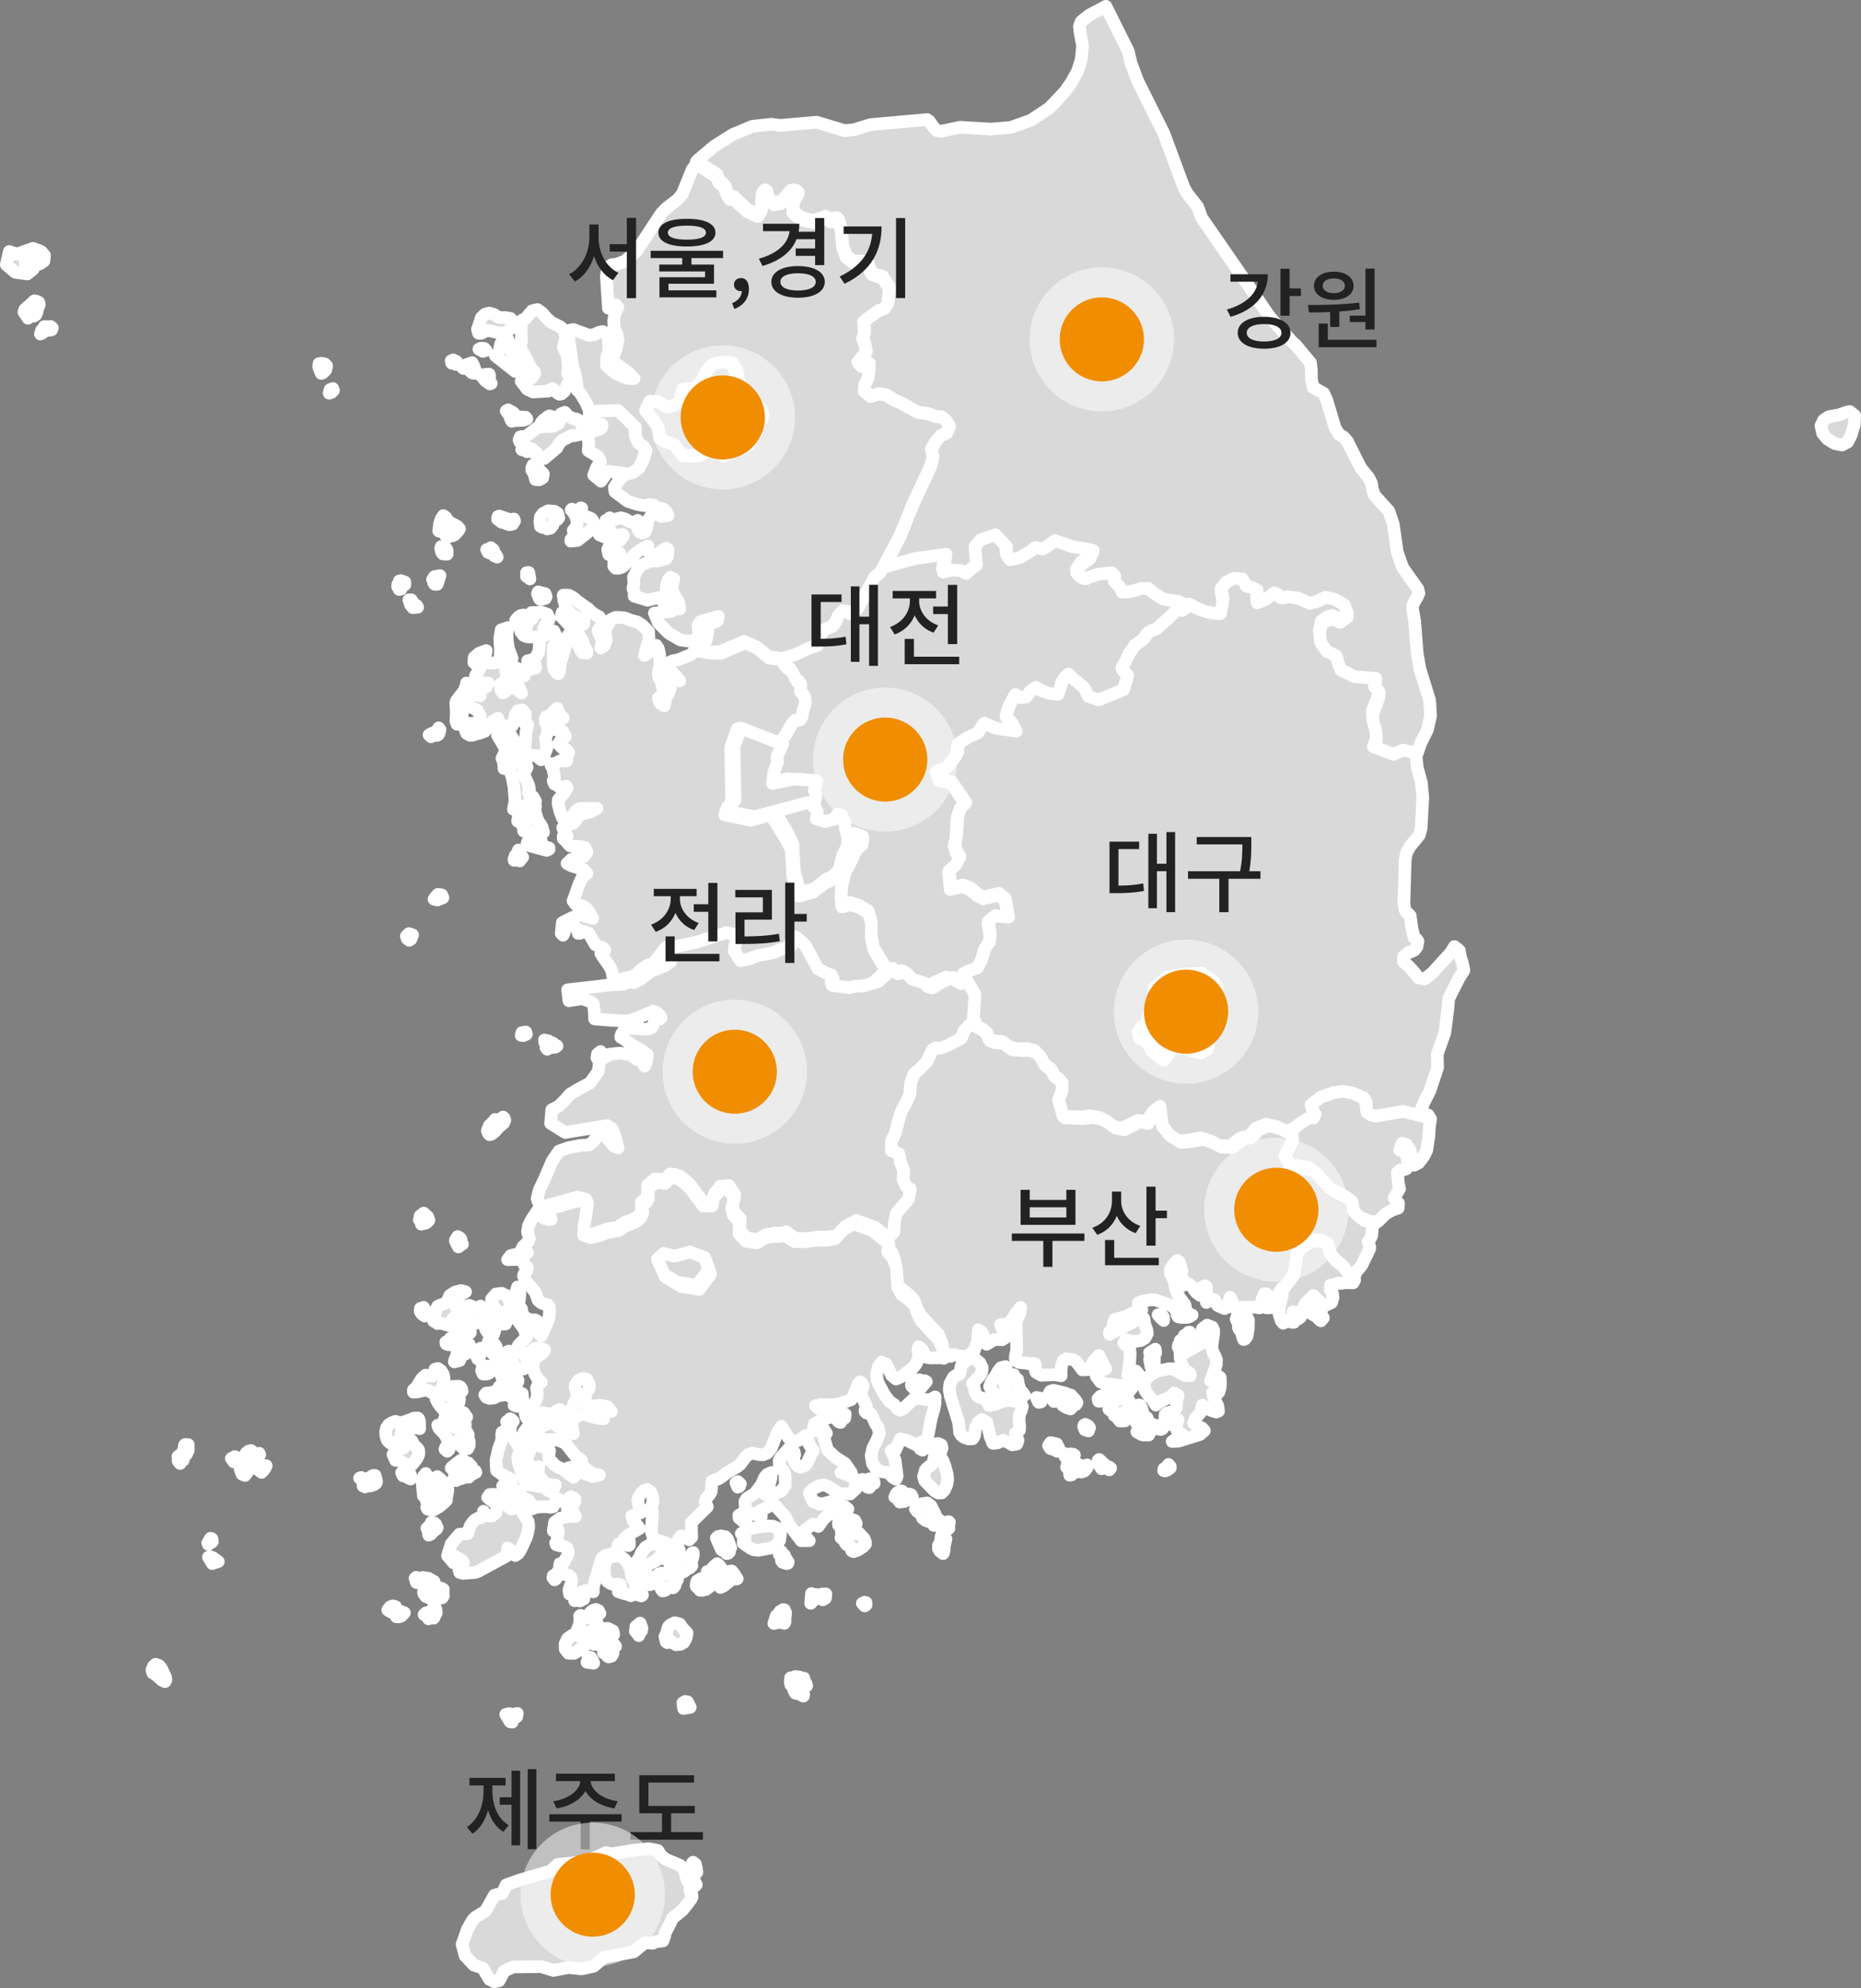
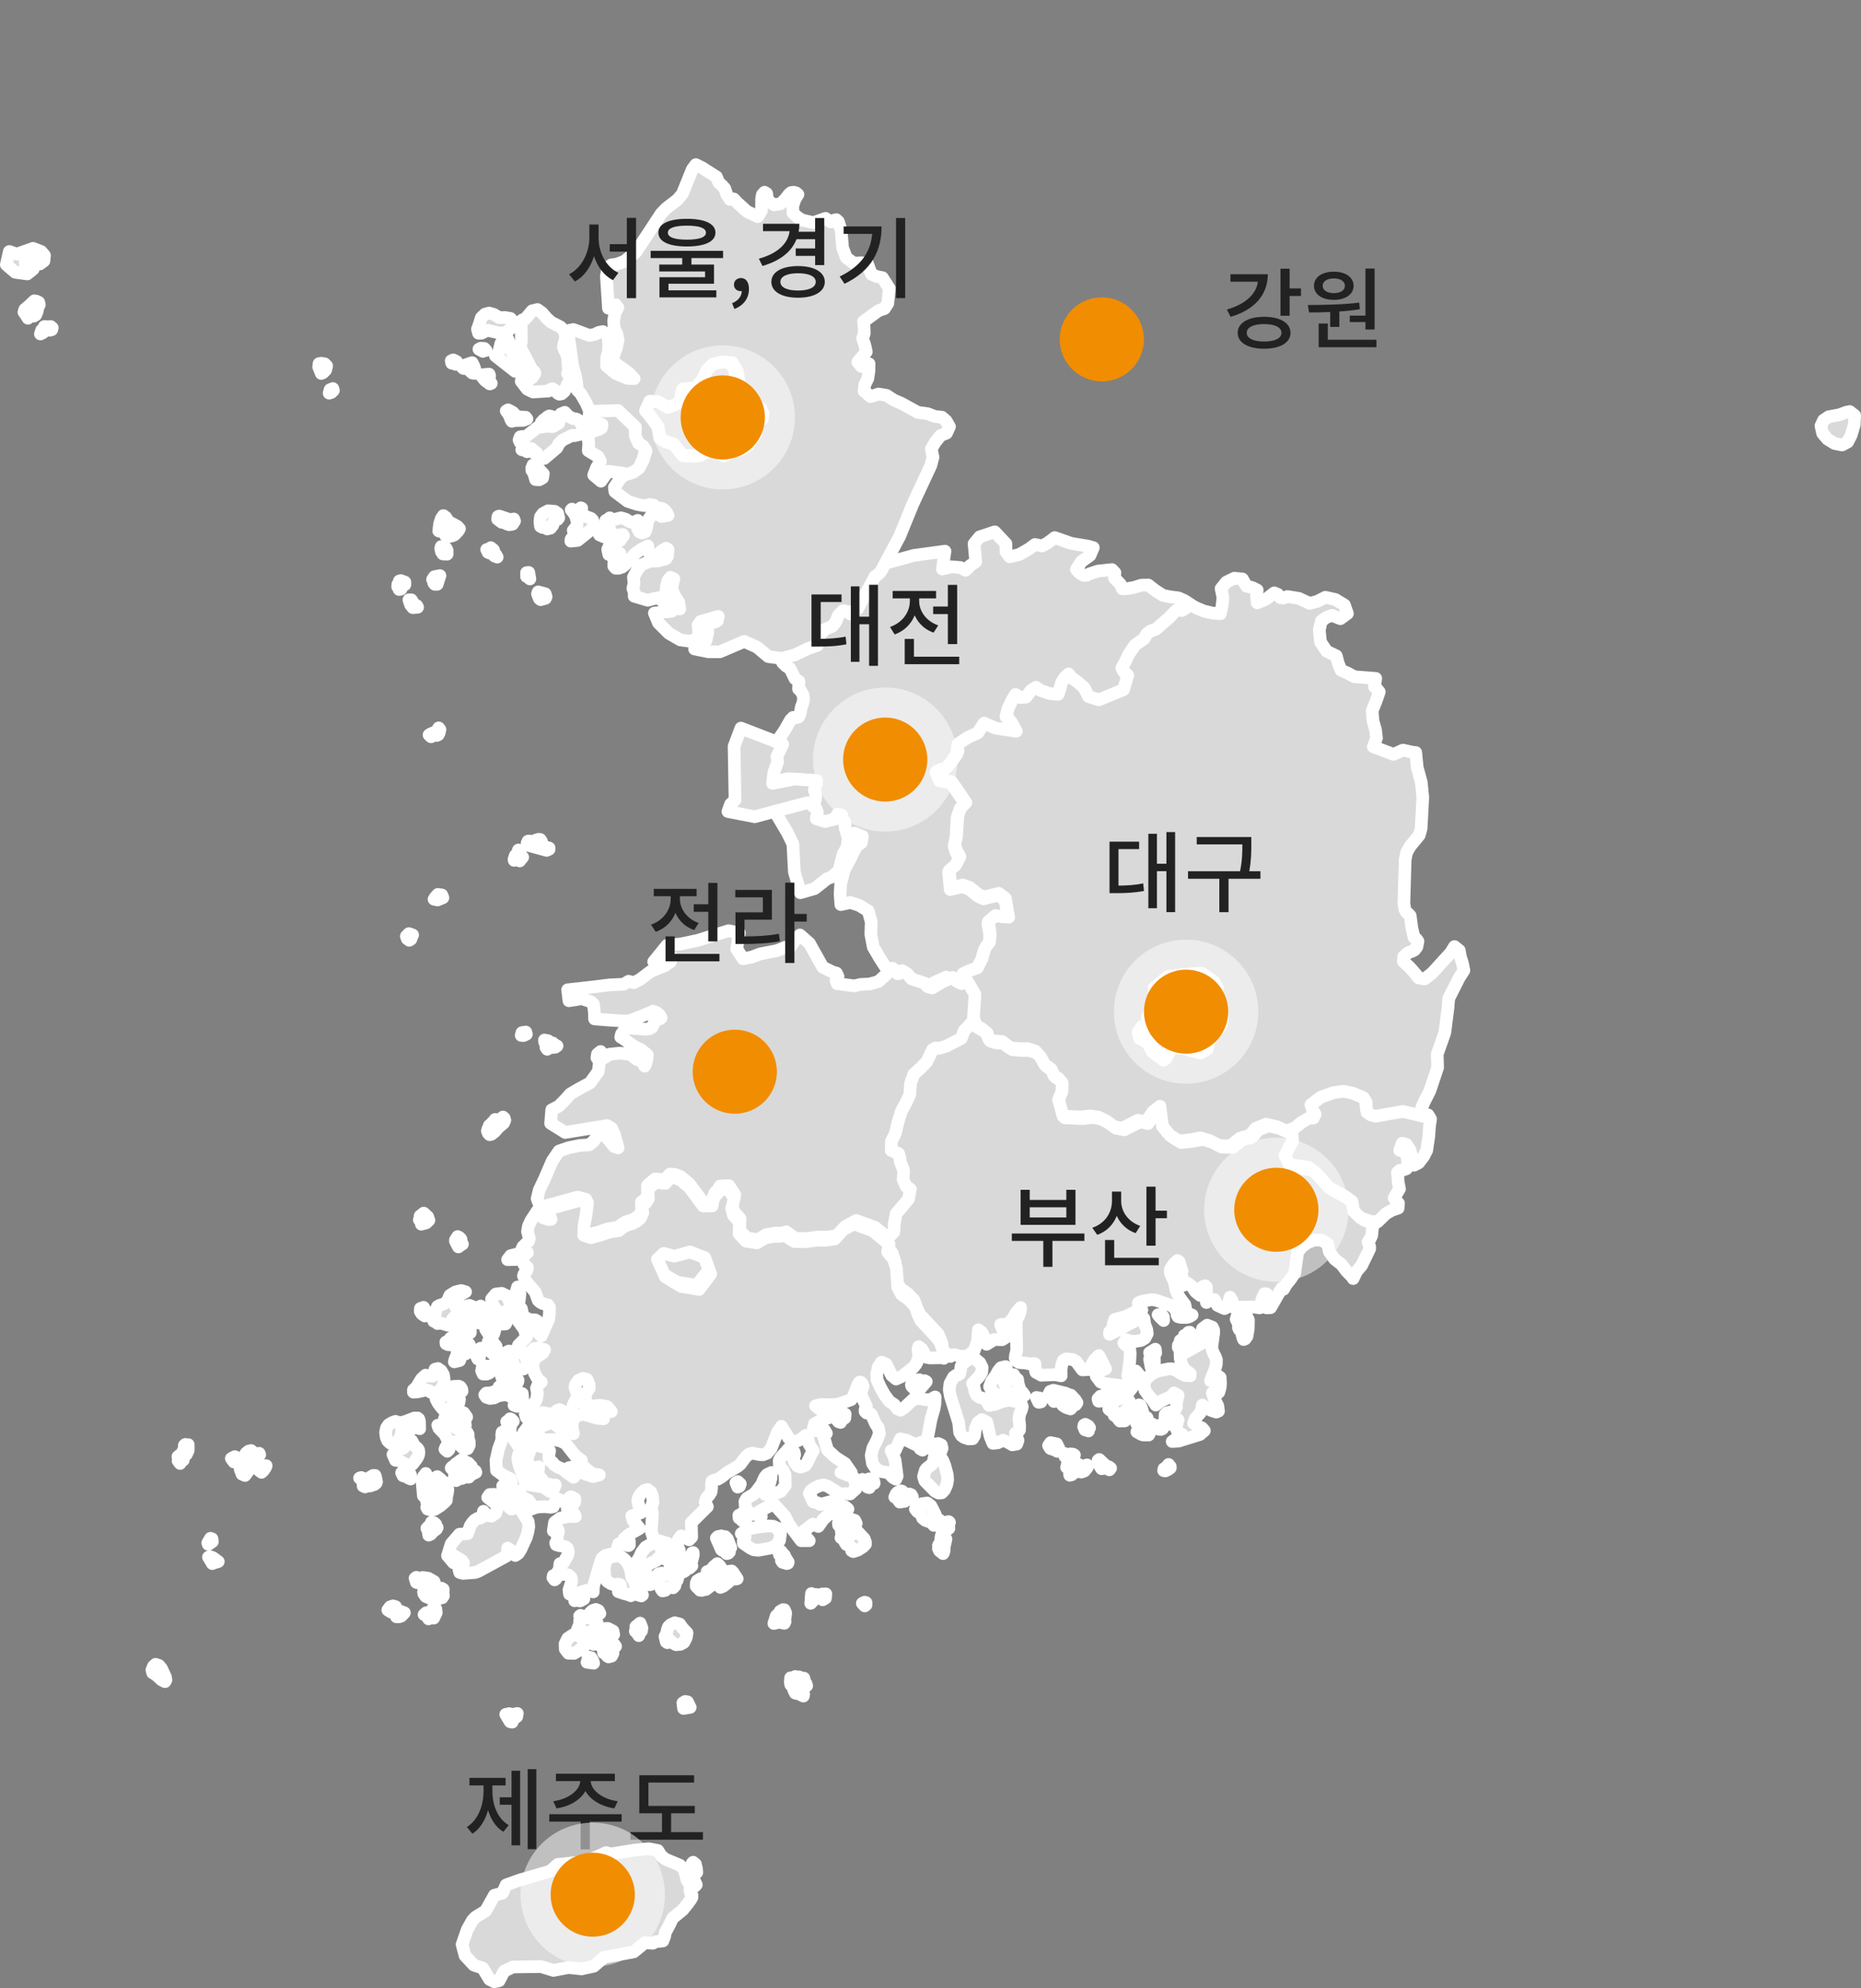
<svg xmlns="http://www.w3.org/2000/svg" width="294" height="314" viewBox="0 0 294 314" fill="none">
  <rect x="0" y="0" width="294" height="314" fill="#808080" stroke="none" />
  <path d="M110.082 295.737L109.702 296L109.206 295.854L109.031 295.649V295.182L109.352 294.276L109.498 294.13L109.877 294.451L109.848 294.597L110.023 295.036L110.082 295.737ZM184.47 232.148L184.091 232.324L183.828 232.265L183.887 231.973L184.178 231.827L184.616 231.301L184.674 231.564L184.879 231.622V231.856L184.47 232.148ZM175.193 231.681L175.456 231.885L175.252 232.148L174.727 231.856L174.027 231.973L173.706 231.476L173.968 231.096L173.706 230.979L173.472 230.658L173.647 230.512L174.172 231.009L174.873 231.622L175.193 231.681ZM168.134 229.548L168.455 229.898L168.717 229.694L168.98 229.81L169.126 229.635L169.563 229.694L169.738 229.81L169.563 230.161L169.155 230.22L168.221 230.015L168.134 229.548ZM166.996 229.226L166.85 229.08L165.946 228.788L165.654 228.32L165.975 227.853L166.938 228.057L167.259 228.7V228.963L166.996 229.226ZM181.553 226.508L181.465 226.654H180.619L180.328 226.567L179.598 226.158L179.744 225.982L180.503 225.749L180.824 225.924L181.553 226.508ZM171.897 225.778L171.955 226.012L171.401 225.836L171.197 225.339L171.255 225.076L171.459 224.96L171.926 225.223L172.13 225.515L171.897 225.778ZM181.728 224.784L182.662 225.223L183.216 225.135L183.653 225.339V225.661L183.391 225.778L182.982 225.719L182.574 225.456L181.582 225.281L181.378 224.989L181.728 224.784ZM180.328 222.329L180.649 223.469L180.853 223.791L181.203 223.907L181.378 224.434L181.115 224.93L180.59 225.223L179.803 225.106L179.54 224.813L179.657 224.55L179.598 224.258L179.248 223.615L179.219 222.768L179.598 223.206L179.744 222.768L179.628 222.592V222.242L179.919 221.891L180.124 221.95L180.153 222.3L180.328 222.329ZM164.196 221.482H164.079L163.729 220.722L164.371 220.839L164.517 221.044L164.458 221.424L164.196 221.482ZM166.996 220.927L166.5 221.365L165.713 220.167L165.917 219.758L166.413 219.583L168.367 220.05L168.338 220.342L167.725 220.459L166.996 220.927ZM182.02 215.842L181.845 215.93L181.611 214.673L181.786 214.118L181.611 213.65L182.516 213.095L182.574 213.709L182.166 214.41L182.37 214.644V215.287L182.311 215.608L182.02 215.842ZM187.737 212.657L187.096 213.154L186.979 212.891L186.746 212.657L186.512 212.744L186.279 212.978L186.133 212.803L186.162 212.452L186.571 212.248L186.629 211.985L186.454 211.722L186.833 211.546L187.096 211.313V210.933L187.562 210.728L187.737 210.436L187.971 210.407L188 211.02L187.854 211.546V212.043L187.737 212.657ZM183.799 208.01L183.828 208.566L183.274 208.04L182.953 207.66L183.507 207.601L183.799 208.01ZM95.029 166.865L94.475 167.303L94.299 167.069L94.387 166.485L94.883 166.076L95.204 166.572L95.029 166.865ZM87.327 164.731L87.648 165.024L87.998 165.199L87.707 165.404L87.036 165.462L86.773 165.17L86.627 165.55L86.452 165.725L86.248 165.433V164.994L86.044 164.585L86.015 164.264L86.598 164.381L86.861 164.673L87.327 164.731ZM83.156 163.358L82.689 163.563L82.339 163.533L82.456 163.095L83.068 163.007L83.156 163.358ZM65.186 147.665L65.069 147.928L64.836 147.987L64.923 148.337L64.661 148.513L64.34 148.279L64.194 147.87L64.602 147.461L65.186 147.665ZM69.97 141.792L69.124 142.142L68.57 142.025L68.832 141.645L69.182 141.266L69.795 141.353L69.97 141.792ZM82.368 135.626L82.106 135.976L81.668 135.713L81.23 135.889L81.201 135.742L81.405 135.129L81.726 134.807L81.901 134.252L82.106 134.369L82.251 135.041L82.572 135.392L82.368 135.626ZM85.519 132.849L85.752 133.492L85.956 133.755L86.744 133.931V134.135L86.365 134.311L83.477 133.522L83.272 133.171L83.418 132.849H83.71L84.323 133.142L84.556 133.025L84.614 132.703L85.11 132.557L85.344 132.586L85.519 132.849ZM69.386 115.754L69.241 116.046L69.007 116.163L68.803 116.017L68.103 116.368L67.782 116.076L68.015 115.929L69.037 115.491L69.299 114.965L69.503 115.228L69.386 115.754ZM65.565 95.532L65.828 95.649L65.973 95.912L65.215 95.97L64.865 95.532L64.602 94.743H64.982L65.244 95.152L65.157 95.386L65.565 95.532ZM86.16 94.509L85.402 94.714L85.198 94.538L84.906 93.779L85.023 93.486L86.131 93.779L86.277 94.246L86.16 94.509ZM63.961 91.938V92.347L63.406 92.288V92.668L63.348 93.048L63.056 93.106V92.844L62.823 92.668L62.852 92.288L63.056 92.142L63.085 91.762L63.319 91.704L63.961 91.938ZM69.503 90.915L69.066 92.288H68.686L68.511 92.054L68.949 91.675L68.599 91.499L68.336 91.528L68.628 91.09L69.503 90.915ZM83.535 90.418L83.71 91.441L83.418 91.148L83.185 91.061V90.447L83.535 90.418ZM77.525 86.502L77.963 86.853L78.08 87.35L78.313 87.583L78.546 87.993L78.109 87.817L77.876 87.408H77.525L77.117 87.262L76.884 86.794H77.292L77.525 86.502ZM70.233 86.298L70.524 86.677L70.641 86.941V87.525L69.97 87.496L69.737 87.145L69.62 86.619L69.707 86.327L70.233 86.298ZM95.262 83.784L95.466 84.807L94.708 84.486L94.504 83.989L94.825 83.58L95.262 83.784ZM78.867 81.505L80.589 82.09L81.172 81.973L81.289 82.294L80.968 82.791L80.443 82.879L80.005 82.732L79.597 82.499H79.276L78.605 82.002L78.663 81.593L78.867 81.505ZM85.723 75.485L85.198 75.777L84.614 75.748L84.264 74.55L84.031 74.316L84.002 73.936L84.206 73.44L84.469 73.381L84.848 73.673L85.402 74.404L85.84 74.842L85.723 75.485ZM87.211 67.244L87.065 67.39L85.694 67.01L85.519 66.718L85.927 66.28L86.306 66.075L86.452 65.871L86.773 65.695L87.181 65.783L87.386 66.075L87.327 67.01L87.211 67.244ZM81.172 66.426L80.88 66.543L80.734 66.338L80.414 65.491L79.976 64.906L80.268 64.731L81.026 65.14L81.668 65.842L83.039 65.9L83.243 66.163L82.66 66.397L81.172 66.426ZM52.35 61.984L52 62.101L52.146 61.546L52.583 61.371L52.671 61.663L52.35 61.984ZM77.613 60.552L77.38 60.64L76.621 60.085L76.067 59.383V59.208L77.263 59.091L77.35 59.325L77.292 60.172L77.613 60.552ZM74.871 57.835L75.104 58.594L74.988 58.974L74.608 58.916L73.879 58.244L73.208 58.185L72.887 57.864L74.579 57.279L74.871 57.835ZM72.129 57.104L71.983 57.542L71.808 57.425L71.37 57.367L71.283 56.987L71.604 56.841L72.129 57.104ZM76.417 55.38L76.3 55.497L75.659 55.146L75.95 55L76.504 55.029L76.796 55.351L76.417 55.38Z" fill="#D9D9D9" stroke="white" stroke-width="2" stroke-linecap="round" stroke-linejoin="round" />
  <path d="M188 95.422L187.441 96.069L186.822 96.45L186.263 96.245L185.822 96.509L184.732 97.654L183.555 98.653L182.76 99.387L181.818 99.71L181.229 100.179L180.817 100.914L179.375 101.941L178.374 103.409L177.873 104.496L177.285 105.582L177.609 106.17L178.227 106.728L177.55 109.018L173.634 110.633L171.986 110.104L171.279 108.695L170.19 107.755L169.395 107.197L168.807 106.522L168.188 107.109L167.717 107.873L167.482 108.783L167.158 109.752L165.804 109.635L164.362 109.135L163.626 108.636L162.831 109.165L162.065 110.192L161.123 110.251L160.388 109.781L159.828 110.721L159.239 111.984L158.916 113.188L159.828 114.333L160.505 115.625L157.179 115.126L155.413 114.333L154.412 115.86L152.763 116.623L151.321 117.592L151.203 118.297L151.232 118.825L150.967 119.413L149.937 120.822L149.26 121.556L148.583 121.674L147.877 121.997L148.406 123.318L150.232 123.641L152.498 126.959L151.674 127.781L151.203 129.103L151.026 132.245L150.732 133.625L151.026 134.623L151.556 135.533L150.879 136.855L149.849 137.765L150.114 140.496L151.998 140.055L153.116 140.437L154.441 141.524L155.354 141.964L157.738 141.377L158.768 142.17L159.298 145.165L158.327 145.106L157.208 144.9L156.06 145.869L156.325 147.426L156.355 148.189L156.237 149.158L155.795 149.687L155.442 150.333L155.03 151.801L154.323 153.21L153.146 153.622L152.027 154.15L151.438 154.796L150.82 155.325L150.143 154.972L149.466 154.326L147.759 155.09L146.257 156L145.492 155.794L145.08 155.266L142.99 154.561L142.283 153.739L141.489 153.269L141.194 153.68L140.812 153.768L140.37 153.357L139.987 152.887L138.928 151.243L137.956 149.569L137.573 147.573L137.632 145.605L137.161 143.873L135.719 142.992L134.335 142.551L132.834 142.874L132.716 141.23L132.804 139.644L133.364 137.413L134.394 135.504L134.836 134.535L135.307 133.684L136.072 133.096L136.249 132.098L135.66 131.892L135.012 131.599L134.217 132.186L133.599 133.008L133.128 131.481L133.04 130.454L132.481 130.131L132.54 129.485L131.892 129.338L131.362 130.101L129.861 130.454L128.448 130.042L128.624 129.044L128.359 128.398L127.947 128.192L127.623 127.84L127.447 127.4L127.565 126.959L127.771 126.401L127.859 125.785L127.771 125.197L127.623 124.845L127.712 124.405L127.947 123.847L127.977 123.23L124.444 122.995L121 123.7L121.206 121.909L121.795 120.235L121.707 119.266L122.619 117.299L123.914 115.419L124.886 113.716L125.298 113.305L125.739 113.364L126.152 113.246L126.387 112.806L126.475 112.307L126.593 111.661L126.829 111.073L126.946 110.398L126.858 109.752L126.534 109.165L126.152 108.812L126.21 107.608L125.592 107.197L124.797 105.582L124.179 105.201L123.62 104.643L123.237 103.762L125.327 103.175L127.329 102.206L128.86 101.677L129.301 99.974L130.037 99.152L131.244 98.653L131.804 97.918L132.186 96.949L132.922 96.186L133.835 96.362L134.1 96.715L135.248 95.892L137.485 91.752L137.985 90.812L138.721 90.254L139.104 89.697L139.428 89.08L144.344 87.729L149.29 87.054L148.877 89.873L150.32 89.52L151.733 89.638L152.528 90.078L152.881 89.755L153.205 89.374L154.147 88.728L153.882 85.879L154.765 84.793L157.149 84L158.916 85.879V87.142L159.504 87.935L161.035 87.582L162.566 86.701L163.508 85.997L164.627 86.232L165.539 85.733L166.628 84.91L169.219 85.821L171.868 86.261L172.722 86.496L172.192 87.729L170.838 88.698L170.043 89.931L170.544 90.489L171.191 90.871H171.633L172.045 90.666L173.458 90.196L175.666 89.961L176.137 90.46L176.048 91.282L176.99 92.251L177.314 93.015L178.168 92.956L179.169 92.78L180.287 92.427L181.406 92.398L182.495 93.25L183.732 94.042L184.938 94.277L186.145 94.424L187.087 94.835L188 95.422Z" fill="#D9D9D9" stroke="white" stroke-width="2" stroke-linecap="round" stroke-linejoin="round" />
  <path d="M92.043 67.177L92.33 67.947L92.1 68.075L91.699 68.396L91.555 68.62L90.752 68.813L90.407 68.749L88.858 69.519L88.284 70.096L87.968 70.738L85.989 72.406L85.558 72.31H84.956L84.755 71.508L84.41 71.251L84.238 71.476L84.009 70.866L83.722 70.802L83.263 71.348L82.918 71.155L82.43 71.027L82.717 70.706L82.631 70.353L82.144 69.84L82 69.487L82.172 69.005L82.459 68.941L82.832 69.134L84.898 67.529L86.362 67.337L87.366 67.369L88.284 66.823L88.6 65.38L89.231 65.123L89.776 65.733L90.551 66.118L91.067 66.182L91.441 66.406L91.785 66.92L92.043 67.177ZM98.557 75.198L98.442 74.749L96.06 74.428L94.941 76L93.793 75.037L94.252 73.85L94.855 72.856L94.482 72.118L92.933 71.187L93.019 70.032L92.875 69.102L93.334 68.235L94.626 67.818L95.027 67.594L95.113 67.048L94.511 66.856L94.339 67.433L93.392 67.529L93.162 66.888L93.047 65.733L93.277 64.16L97.667 64L100.364 66.888L100.336 68.396L100.824 69.647L101.57 70.192L102 70.963L101.57 72.567L100.938 73.947L99.991 74.717L98.557 75.198Z" fill="#D9D9D9" stroke="white" stroke-width="2" stroke-linecap="round" stroke-linejoin="round" />
-   <path d="M223.633 119.704L223.165 119.675L221.616 119.32L220.125 120L216.94 118.788L217.437 117.398L217.291 116.097L216.881 114.649L216.764 113.023L217.378 111.456L217.875 110.007L217.524 109.563L217.115 109.179L217.32 107.849L213.929 107.583L212.936 107.021L211.854 106.548L211.416 105.483L211.094 104.242L209.575 103.503L208.61 102.054L208.406 100.132L208.727 98.683L209.516 98.092L210.393 97.767L211.737 98.299L212.848 97.471L212.38 96.111L210.948 95.224L209.37 94.87L208.113 95.52L206.886 95.845L205.191 95.047L203.379 94.751L202.765 94.988L202.268 94.929L201.859 94.397L201.304 94.16L199.988 95.195L198.615 95.757L198.498 94.722L198.615 93.716L197.796 93.303L196.92 93.096L196.277 91.943L194.991 91.824L193.734 92.445L192.916 93.48L193.208 94.929L193.062 96.259L192.799 97.501L191.6 97.412L190.227 97.087L189.087 96.614L187.889 95.963L186.983 95.372L186.047 94.958L184.849 94.81L183.651 94.574L182.423 93.776L181.342 92.918L180.231 92.948L179.121 93.303L178.127 93.48L177.279 93.539L176.958 92.77L176.023 91.795L176.11 90.967L175.643 90.464L173.451 90.701L172.048 91.174L171.639 91.381H171.2L170.557 90.996L170.06 90.435L170.85 89.193L172.194 88.217L172.72 86.976L171.873 86.739L169.242 86.296L166.67 85.379L165.589 86.207L164.683 86.71L163.572 86.473L162.637 87.183L161.117 88.07L159.597 88.424L159.013 87.626V86.355L157.259 84.463L154.892 85.261L154.015 86.355L154.278 89.223L153.343 89.873L153.021 90.257L152.671 90.583L151.882 90.139L150.479 90.021L149.047 90.376L149.456 87.537L144.546 88.217L139.665 89.577L142.149 84.876L144.224 79.732L147.059 73.583L147.41 72.252L147.147 70.922L147.761 69.857L148.608 68.793L149.543 68.409L150.011 67.374L149.485 66.457L148.813 65.866L147.702 65.748L146.562 65.304L145.013 65.097L142.412 63.649L141.243 63.146L140.074 62.377L138.817 62.17L137.561 62.584L136.538 61.697L136.625 60.722L137.122 59.717L137.298 58.563L137.327 57.351L136.099 57.765L135.544 57.056L136.888 55.43L136.655 54.365L136.304 53.301L136.567 52.503L136.538 51.527L136.45 50.61L138.817 48.866L139.753 48.541L140.279 47.713L140.512 45.318L139.431 43.603L138.525 43.426L137.677 43.042L137.035 41.268L136.012 41.238L134.901 41.297L133.732 40.41L133.147 38.843L132.914 36.035L132.475 34.645L132.154 34.35L131.803 34.438L131.54 34.675L131.248 34.704L130.459 34.143L128.53 34.823L126.747 34.409L126.045 33.965L125.315 33.285L125.285 32.162L125.636 31.097L126.104 30.329L125.782 30.063L125.402 29.974L125.022 30.033L124.701 30.299L124.087 31.097L123.386 31.807L122.334 31.984L121.428 31.363L121.252 30.772L121.165 30.181L120.843 29.974L120.492 30.358L120.375 30.95L120.346 32.901L119.762 33.877L118.067 33.049L116.518 31.63L115.962 31.038L115.378 31.127L114.881 30.358L114.559 29.383L114.121 28.88L113.624 28.466L113.244 27.52L110.935 26.042L110 25.569L110.292 25.244L112.806 23.115L115.758 21.252L118.856 19.951L121.837 19.626L123.327 19.803L129.026 19.301L133.41 20.631L134.813 20.513L137.531 19.685L146.445 18.887L146.825 19.153L147.41 20.01L147.965 20.602L148.608 20.75L151.677 20.099L156.529 20.395L159.685 20.129L162.842 19.005L165.793 17.054L168.248 14.452L169.33 12.885L170.236 11.23L170.82 9.367L171.025 7.268L170.645 5.198L170.528 4.163L170.82 3.395L172.077 2.39L174.707 1L178.244 8.096L178.682 9.988L179.764 12.856L183.855 21.045L187.041 29.649L187.567 30.565L189.204 32.664L189.847 34.409L197.563 45.584L200.544 49.99L204.139 54.01L204.635 54.424L207.032 57.292L207.178 58.504V59.953L207.47 61.195L209.107 62.111L209.575 63.117L210.919 67.581L211.533 68.586L212.264 69.03L212.848 69.68L214.952 73.878L216.238 75.475L216.677 76.362L216.823 77.308L217.144 78.224L219.395 80.708L220.096 82.748L220.739 87.212L221.587 89.636L223.983 93.007L224.159 93.687L223.866 94.367L223.457 95.017L223.165 95.668V96.23L223.487 98.063L223.896 103.296L224.334 105.72L225.854 110.628L226 113.052L225.503 115.27L224.48 117.31L223.633 119.704Z" fill="#D9D9D9" stroke="white" stroke-width="2" stroke-linecap="round" stroke-linejoin="round" />
  <path d="M116.877 63.13L116.451 64.809L117.7 64.78L118.751 64.397L119.659 64.367L120 65.222L119.886 66.106L119.262 66.43L118.58 66.902V67.963L118.95 68.405L118.183 69.495L117.757 70.261L116.593 70.969L115.315 71.293L113.981 71.971L113.47 70.762L112.363 71.028L111.227 71.381L110.461 71.853L109.637 72L107.707 71.912L106.372 70.114L105.066 69.701L104.186 69.112L103.959 67.403L103.05 66.106L102 64.751L102.653 63.248L103.931 63.306L105.35 64.22L106.429 63.866L107.394 63.248L107.451 62.246L107.707 61.303L109.722 61.096L110.773 59.741L111.397 58.326L112.306 57.354L113.697 57L115.315 57.118L116.082 58.503L116.394 60.389L116.849 61.686L116.877 63.13Z" fill="#D9D9D9" stroke="white" stroke-width="2" stroke-linecap="round" stroke-linejoin="round" />
  <path d="M72.588 83.512L72.383 83.863L71.798 84.478L71.388 84.654L70.832 84.742L70.364 84.537L69.954 83.688L69.515 83.922L69.31 83.863L69.456 82.693L69.72 81.902L70.042 81.434L70.422 81.698L70.744 82.254L71.095 82.517L72.237 83.132L72.588 83.512ZM87.339 82.956L86.958 83.424L86.431 83.541L86.08 83.278L85.7 83.307L85.378 83.132L85.29 82.4L85.378 81.639L85.758 81.112L86.578 80.673L87.631 80.761L88.1 81.083L88.275 81.785L88.07 82.049L87.573 82.195L87.397 82.576L87.339 82.956ZM91.787 80.761L91.963 81.229L92.519 81.551L93.397 81.902L93.631 82.166L93.865 82.927L93.631 83.454L91.26 85.356L90.178 85.473L90.207 85.18L90.704 84.507L90.763 84.098L90.558 83.776L91.143 83.073L91.173 82.371L90.939 81.522L90.587 80.937L90.236 80.527L90.353 80.41L91.114 80.79L91.758 80.205L91.904 80.263L91.787 80.761ZM51.018 58.868L50.755 58.985L50.345 57.961L50.403 57.434L50.755 57.376L51.281 57.463L51.603 57.785L51.457 58.429L51.018 58.868ZM82.334 58.605L81.397 58.663L78.266 56.205L78.675 55.854L78.851 55.385L79.115 54.273L79.495 53.688L79.758 53.483L80.022 53.395L80.197 53.512L80.373 53.922L80.519 55.005L80.812 55.59L81.105 55.912L82.305 56.907L82.744 57.434L82.832 57.99L82.334 58.605ZM8.024 51.581L8.258 51.785L8.171 52.078L7.849 52.166L7.41 52.049L7.088 52.195L6.795 52.546L6.385 52.751L6.59 52.137L6.912 51.902L7 51.581L7.614 51.61L8.024 51.581ZM78.002 49.649L78.88 50.176L79.788 50.146L80.636 50.293L81.075 50.761L80.754 51.815L79.934 52.517L78.939 52.605L77.007 52.166L76.041 52.634H75.602L75.427 51.99L75.515 51.785L76.041 50.176L76.627 49.62L77.271 49.444L78.002 49.649ZM89.709 60.566L89.183 61.795L88.714 62.205L88.363 62.263L88.1 62.117L87.602 61.59L87.251 61.385L87.017 61.473L86.636 61.766L84.207 61.912L83.3 61.473L82.334 60.215L83.768 59.834L84.119 59.6L84.5 58.985L84.441 58.722L84.178 58.546L83.944 58.224L82.305 55.063L82.188 54.566L82.363 53.951L82.334 51.171L82.51 50.527L82.978 50.38L84.061 49.093L84.909 48.888L85.641 49.415L86.344 50.234L87.046 50.878L88.539 51.639L89.124 52.224L89.358 53.161L89.3 53.658L89.065 54.449L89.007 54.8L89.124 55.181L89.534 55.971L89.651 56.41L89.797 58.517L89.651 59.015L89.885 59.337L90.295 60.215L89.709 60.566ZM5.654 49.737L5.302 49.941L4.951 49.912L4.658 50.029L4.424 50.263L4.132 49.795L3.78 49.298L3.927 48.858L4.688 48.215L5.419 47.512L5.771 47.571L6.122 47.746L6.21 48.127L5.975 48.654L5.858 49.239L5.654 49.737ZM6.502 39.727L7.029 40.342L6.941 41.219L6.297 41.688L5.419 41.132L4.219 41.249L3.985 41.366L4.015 41.98L4.454 42.185L4.98 42.302L5.244 42.507L4.307 43.268L2.405 43.005L1 41.805L1.468 39.727L2.668 40.137L5.215 39.229L6.502 39.727ZM139.639 89.366L139.317 89.981L138.937 90.537L138.205 91.093L137.708 92.029L135.483 96.156L134.342 96.976L134.079 96.624L133.171 96.449L132.44 97.21L132.059 98.176L131.503 98.907L130.303 99.405L129.571 100.224L129.132 101.922L127.61 102.449L125.62 103.415L123.542 104L121.377 103.707L119.591 102.215L117.572 101.307L113.738 102.946H111.923L109.728 102.507L110.343 102.039L111.045 101.717L111.543 101.161L111.835 99.756L111.748 99.493L111.25 98.907L111.484 98.673H111.982L112.626 98.293L113.035 98.234L113.328 98.029L113.474 97.356L110.694 98.146L110.284 98.732L110.431 100.517L110.079 100.927L108.996 101.278L107.475 101.073L105.66 100.02L104.021 98.38L103.377 96.829L106.158 96.537V96.185L105.543 95.746L106.04 95.688L106.538 95.717L107.006 95.863L107.387 96.185L107.211 95.073L106.567 94.078L106.099 92.966L106.45 91.415L105.923 91.18L105.514 91.707L105.28 92.644L105.192 93.581L104.958 94.605L104.519 94.839L104.08 94.4L103.202 94.576L102.324 94.81L100.187 94.166V93.493L99.982 92.937L100.158 92.146L100.07 91.151L100.597 90.156L101.241 89.278L101.972 88.927L102.763 88.634L103.933 88.605L105.192 88.254L105.455 87.873L105.543 86.79L105.25 86.585L104.606 86.937L103.641 87.785L103.026 87.639L102.587 87.376L102.353 86.937V86.234L101.27 86.79L100.363 87.434L98.724 89.219L98.285 89.571L97.758 89.746H97.26L96.968 89.424V88.898L97.26 88.371L97.933 87.405L96.587 87.727L96.177 87.581L96.002 86.79L96.265 86.205L96.821 85.883L97.465 85.649L97.933 85.385L98.49 84.624L98.343 84.419L97.114 84.595L96.704 84.332L96.382 83.717L96.06 82.927L95.709 82.195L95.914 82.137L96.324 81.785L96.675 82.049L97.172 82.019L98.08 81.785L98.811 81.99L99.426 82.371L100.041 82.546L100.743 82.195L100.685 82.868L100.743 83.483L100.977 83.981L101.416 84.185L101.914 84.01L102.119 83.454L102.353 82.195L103.143 81.024L103.787 81.141L104.519 81.581L105.543 81.405L105.309 80.937L105.016 80.585L104.665 80.351L104.226 80.234H103.582L103.289 79.795L102.616 79.678L102.06 79.854L101.504 79.824L100.626 79.649L99.163 79.18L97.143 77.659L97.055 76.985L97.933 75.668L98.548 75.054L100.011 74.615L100.977 73.912L101.621 72.654L102.06 71.19L101.621 70.488L100.86 69.99L100.363 68.849L100.392 67.473L97.641 64.839L93.163 64.985L92.578 63.61L91.7 62.117L91.173 61.59L91.143 60.8L90.968 59.629L90.47 57.785L89.797 52.956L89.973 52.166L90.587 52.049L93.134 52.985L93.953 52.81L94.626 52.488L95.241 52.371L95.855 52.781L96.09 53.483L96.177 54.537L96.119 55.649L95.855 56.41L95.826 57.785L97.26 58.985L99.075 59.746L100.187 59.805L99.309 58.898L96.646 56.966L97.407 54.888L97.641 53.658L97.465 52.781L97.026 51.873L96.938 50.673L97.143 49.502L97.612 48.566L97.26 48.127L96.821 48.185L96.119 48.683L95.797 43.62L96.031 42.244L96.587 41.834L97.465 41.717L98.636 41.278L100.48 39.785L104.46 33.727L105.25 32.907L107.036 31.532L107.797 30.624L109.377 26.732L109.933 26L110.87 26.468L113.182 27.932L113.562 28.868L114.06 29.278L114.499 29.776L114.821 30.741L115.318 31.502L115.904 31.415L116.46 32L118.011 33.405L119.708 34.224L120.294 33.258L120.323 31.327L120.44 30.741L120.791 30.361L121.113 30.566L121.201 31.151L121.377 31.737L122.284 32.351L123.337 32.176L124.04 31.473L124.654 30.683L124.976 30.419L125.357 30.361L125.737 30.449L126.059 30.712L125.591 31.473L125.24 32.527L125.269 33.639L126.001 34.312L126.703 34.751L128.489 35.161L130.42 34.488L131.21 35.044L131.503 35.015L131.766 34.781L132.118 34.693L132.44 34.985L132.879 36.361L133.113 39.142L133.698 40.693L134.869 41.571L135.981 41.512L137.005 41.541L137.649 43.298L138.498 43.678L139.405 43.854L140.488 45.551L140.254 47.922L139.727 48.742L138.791 49.063L136.42 50.79L136.508 51.698L136.537 52.663L136.274 53.454L136.625 54.507L136.859 55.561L135.513 57.171L136.069 57.873L137.298 57.463L137.269 58.663L137.093 59.805L136.596 60.8L136.508 61.766L137.532 62.644L138.791 62.234L140.049 62.439L141.22 63.2L142.39 63.698L144.995 65.132L146.546 65.337L147.688 65.776L148.8 65.893L149.473 66.478L150 67.385L149.532 68.41L148.595 68.79L147.746 69.844L147.132 70.898L147.395 72.215L147.044 73.532L144.205 79.62L142.127 84.712L139.639 89.366ZM117.308 63.258L117.279 61.824L116.811 60.537L116.489 58.663L115.699 57.288L114.03 57.171L112.596 57.522L111.66 58.488L111.016 59.893L109.933 61.239L107.855 61.444L107.592 62.38L107.533 63.376L106.538 63.99L105.426 64.341L103.962 63.434L102.645 63.376L101.972 64.868L103.055 66.215L103.992 67.502L104.226 69.2L105.133 69.785L106.479 70.195L107.855 71.981L109.845 72.068L110.694 71.922L111.484 71.454L112.655 71.102L113.796 70.839L114.323 72.039L115.699 71.366L117.016 71.044L118.216 70.341L118.655 69.581L119.445 68.498L119.064 68.058V67.005L119.767 66.537L120.411 66.215L120.528 65.337L120.177 64.488L119.24 64.517L118.157 64.898L116.869 64.927L117.308 63.258Z" fill="#D9D9D9" stroke="white" stroke-width="2" stroke-linecap="round" stroke-linejoin="round" />
  <path d="M79.659 176.605L79.748 176.928L79.57 177.368L78.714 178.102L78.152 178.747L77.621 179.158L77.355 179.217L77.148 179.011L77 178.63L77.089 178.278L77.591 178.014L77.296 177.779L77.65 177.486L77.827 177.251L78.27 177.134L78.211 176.811L78.921 176.928L79.452 176.429L79.659 176.605ZM140.995 152.927L141.38 153.396L141.823 153.807L142.207 153.719L142.502 153.308L143.3 153.778L144.009 154.599L146.107 155.304L146.52 155.832L147.289 156.037L148.795 155.128L150.509 154.365L151.189 155.01L151.868 155.362L152.489 154.834L153.08 154.189L155 157.446L154.764 161.113L153.05 162.932L152.607 164.135L150.273 165.368L149.12 165.72L148.5 165.661L148.027 165.954L147.141 167.832L146.136 168.889L145.073 169.828L144.541 171.324L144.423 173.084L143.832 174.375L143.093 175.725L142.561 177.456L142.148 179.217L141.498 180.566L141.468 182.004L142.65 182.503L142.827 183.119L142.916 183.853L143.448 185.202L143.359 186.64L143.832 187.726L144.511 188.166L144.216 189.75L142.266 192.068L141.97 193.594L141.882 195.002L140.907 196L138.248 193.858L135.264 192.772L133.55 193.711L132.191 195.178L130.743 195.384H129.177L127.493 195.619L125.75 195.589L124.952 195.12L124.243 194.562L123.445 194.768H122.47L121.052 195.002L119.723 195.795L117.98 195.531L116.857 194.357L116.916 192.479L115.941 191.393L115.675 190.337L116.089 188.694L115.143 187.256L113.755 187.344L113.43 187.931L112.957 188.371L112.661 189.134L112.543 189.926L111.125 189.956L108.909 186.992L107.491 185.819L106.664 185.496L105.836 185.437L105.039 186.347L103.473 186.2L102.291 187.227V188.019L102.32 188.782L101.907 189.428L101.316 189.868L101.345 190.454L101.434 191.041L101.05 191.863L100.43 192.391L99.661 192.772L98.864 192.978L98.184 193.389L97.564 193.858L95.998 194.093L94.491 194.621L93.102 194.973L91.95 194.592L92.009 193.037L92.305 191.511L92.57 189.428L91.241 189.075L86.691 190.337L85.716 190.631L85.066 189.897L84.859 189.31L85.184 187.96L85.982 186.288L87.252 183.354L88.316 181.799L89.852 181.271L91.596 180.919L93.073 180.831L93.752 180.273L94.432 179.334L95.348 179.099L96.175 180.038L97.032 181.095L97.652 181.3L97.061 179.158L96.618 178.19L95.909 177.779L89.291 178.865L86.986 177.427L87.164 175.285L88.257 174.728L89.202 173.789L90.089 172.791L91.477 171.969L93.221 171.031L94.52 169.211L94.727 167.51L95.968 166.747L96.264 166.512L97.918 166.336L99.573 166.541L100.607 167.334L101.345 167.51L101.848 168.39L102.055 167.92L102.202 167.275L102.261 166.6L101.227 165.778L100.311 165.338L99.307 164.663L98.48 164.047L98.066 163.813L98.184 163.314L98.568 162.786L98.952 162.463L99.366 162.375L101.995 162.551L102.557 162.492L102.97 162.287L103.266 161.759L103.384 161.348L103.591 161.054L104.241 160.937L104.448 160.761L104.211 160.321L103.709 159.91L103.148 159.705L103 159.822L99.573 161.201L98.421 161.26L96.145 161.113L93.93 160.937L93.9 159.94L93.752 158.59L93.309 158.208L91.921 157.739L89.882 158.062L89.675 156.331L93.9 155.861L96.204 155.568L98.539 155.45L99.307 154.981L100.105 155.216L101.08 154.717L102.793 153.426L104.98 152.545L105.925 151.9L106.014 151.078L103.266 151.9L105.364 149.318L107.609 149.083L110.239 148.526L115.084 147L116.798 147.352L116.384 149.875L117.389 151.431L118.748 151.166L120.077 150.668L122.648 150.169L123.327 149.934L123.977 149.641L124.952 149.435L125.602 148.467L126.37 147.675L127.877 148.995L129.975 152.751L131.511 153.514L132.132 153.69L132.398 154.247L132.073 154.893L132.25 155.362L134.968 155.714L135.973 155.48L137.361 155.421L138.75 155.04L139.873 154.042L140.995 152.927Z" fill="#D9D9D9" stroke="white" stroke-width="2" stroke-linecap="round" stroke-linejoin="round" />
  <path d="M108.481 197L111.003 197.916L112 200.547L110.069 203L107.017 202.527L104.339 200.99L103 198.182L104.059 197.236L105.834 197.68L107.111 197.384L108.481 197Z" fill="#D9D9D9" stroke="white" stroke-width="2" stroke-linecap="round" stroke-linejoin="round" />
-   <path d="M84.597 127.328L84.51 127.973L84.626 128.529L84.972 129.583L85.606 130.55L85.865 131.458L85.404 131.253L83.386 131.37L82.723 131.253L82.608 130.403L82.838 130.111L83.184 129.759L83.357 129.261L82.291 129.964L81.772 129.701L81.916 128.851L82.723 127.68L82.435 127.328L81.801 128.09L81.599 127.563L81.109 127.826L81.368 126.45L81.195 124.312L80.965 123.052L80.504 121.442L80.907 120.914L81.714 120.153L82.579 119.831L83.184 120.827L83.271 121.178L83.069 121.617L82.723 121.881L82.752 122.291L83.53 124.048L83.646 124.634L83.444 125.102L83.674 125.513L84.193 125.835L84.597 126.538H83.646V126.889L83.963 126.948L84.597 127.328ZM109.992 102.727L112.154 103.167H113.942L117.718 101.527L119.707 102.435L121.465 103.928L123.598 104.221L123.973 105.1L124.521 105.656L125.126 106.037L125.904 107.648L126.51 108.058L126.452 109.258L126.827 109.61L127.144 110.196L127.23 110.84L127.115 111.513L126.884 112.099L126.769 112.744L126.682 113.241L126.452 113.681L126.048 113.798L125.616 113.739L125.212 114.149L124.261 115.848L122.993 117.722L116.507 115.086L115.44 118.074L115.585 126.83L114.893 127.504L114.489 128.705L118.64 129.554L121.753 128.675L124.175 132.571L125.011 134.211L125.241 138.399L126.192 141.532L128.441 140.917L130.43 139.424L131.093 139.189L132.275 138.223L132.938 135.734L133.543 134.738L133.745 133.391L134.35 132.571L135.128 131.985L135.763 132.278L136.339 132.483L136.166 133.479L135.417 134.064L134.955 134.914L134.523 135.88L133.514 137.784L132.967 140.009L132.88 141.591L132.995 143.231L134.465 142.909L135.82 143.348L137.233 144.227L137.694 145.955L137.636 147.917L138.011 149.908L138.962 151.578L140 153.218L138.905 154.331L137.809 155.326L136.454 155.707L135.1 155.766L134.12 156L131.468 155.649L131.295 155.18L131.612 154.536L131.352 153.979L130.747 153.803L129.248 153.042L127.201 149.293L125.731 147.975L124.982 148.766L124.348 149.733L123.396 149.938L122.762 150.231L122.099 150.465L119.591 150.963L118.294 151.461L116.968 151.724L115.988 150.172L116.392 147.653L114.72 147.302L109.992 148.825L107.427 149.381L105.236 149.615L103.189 152.193L102.238 152.486L101.316 153.13L100.538 153.891L99.702 154.301L98.693 154.477L97.713 154.916L97.021 154.565L96.79 154.184L96.733 153.657L96.473 152.925L96.098 152.31L95.349 151.285L94.916 150.582L95.551 150.055L95.262 149.703L94.081 149.235L93.014 147.419L92.236 147.068L91.63 147.419H91.342L91.313 146.775L90.275 146.101L89.382 146.248L89.123 147.331L88.95 147.712L88.661 147.419L88.834 145.72L90.391 144.93L91.746 144.49L93.648 145.047L92.985 143.905L92.61 143.465L92.092 143.085L91.775 143.026L91.429 143.231L91.169 143.085L90.823 142.704L90.535 142.294L91.486 139.629L92.034 138.428L92.726 137.989L92.207 137.344L90.275 136.759L89.584 136.378L90.275 135.734L92.293 135.236L92.726 134.621L92.409 133.859L91.688 133.684L90.189 133.654L89.901 133.449L89.353 132.776L88.978 132.453V132.043H89.584L88.892 130.755L89.728 130.286L90.65 129.993L91.544 128.705L93.418 128.178L94.311 127.68H91.63L90.996 128.06L90.016 129.554L89.296 129.701L88.834 129.144L88.431 128.06L88.171 126.977L88.2 126.333L89.151 125.19L89.584 124.487L89.44 124.165L88.575 124.487L88.171 124.136L87.796 123.872L87.595 123.843L87.393 123.316L87.595 122.818L87.537 122.291L87.306 121.295L87.047 120.885L87.018 120.622L87.652 120.592L88.546 120.153L89.497 120.182L89.584 119.479L89.843 118.864L89.468 118.367L88.95 118.249L88.2 117.517L88.661 116.844L89.324 116.316L88.892 115.496L87.796 115.291L87.566 114.325L87.912 113.622L88.978 113.446L88.373 112.744L88.171 112.392L88.027 111.865L87.624 112.216L86.989 112.919L86.269 113.241L86.125 113.651L86.153 114.061L86.471 114.559L86.528 115.526L86.182 116.668L86.384 118.191L85.894 119.479L85.49 120.007L84.654 119.333L83.761 119.304L82.896 118.689L83.098 115.584L83.386 114.442L82.867 114.208L83.011 112.744L82.521 112.128L81.801 112.275L81.368 113.007L81.253 113.944L80.936 114.618L79.898 114.647L80.331 115.526L81.167 116.873L81.455 117.839L80.965 118.279L81.022 118.747L81.801 119.802L81.08 119.948L80.504 120.299L80.014 120.768L79.61 121.383V120.944L79.466 120.124L79.293 119.802L79.927 118.396L78.601 116.141L79.005 115.028L78.659 113.446L77.794 113.944L76.612 115.496L75.719 115.819L75.171 115.936L74.71 116.111L74.248 116.141L73.701 115.819L73.384 114.999L73.297 114.471L73.528 114.237L75.401 114.266L75.891 113.915L75.863 113.066L75.373 112.158L74.681 111.806L73.96 111.572L73.355 111.074L73.124 111.777L72.98 113.212L72.721 113.886L72.202 114.384L72.029 113.915L72.087 112.451L72 111.045L72.115 110.664L73.297 109.141L73.528 108.614L73.701 107.882L73.845 108.438L74.277 109.434L74.594 109.903L74.825 109.668L75.142 109.698L75.863 109.903L75.401 109.2L74.911 108.321L76.209 108.702L76.756 108.555L77.102 107.882L75.92 107.794L75.2 107.472L75.113 106.74L75.863 105.51L74.854 104.631L74.911 103.84L75.69 103.167L76.814 102.757L76.526 104.192L76.641 104.573L77.246 104.719L78.399 104.69L78.688 104.485L79.005 103.957L79.062 102.64L78.947 100.912L79.178 99.477L80.244 99.125L80.1 99.945L80.129 101.175L80.331 102.464L80.907 103.987L80.619 104.514L80.186 105.012L79.898 105.51V106.037L80.186 106.886L80.244 107.12L79.985 107.413L79.005 108.087L79.034 108.585L79.178 109.112L79.437 109.434L79.754 109.288L80.532 108.555H81.109L82.406 109.463L81.455 107.384L81.138 106.095L81.628 105.51L82.349 106.476L82.81 106.769L83.011 106.125L83.213 105.949L83.674 105.744L84.597 105.51V105.158L84.222 105.1L83.357 104.719V104.367L84.453 104.104L85.087 103.02L85.26 101.732L84.914 100.765L84.51 100.619L83.3 100.59L82.723 100.355L82.291 99.799L82.147 99.272L82.349 99.096L83.011 99.564L83.3 98.657L82.983 98.129L82.291 97.924L81.455 97.983L81.801 97.544L82.233 97.222L82.723 97.134L83.184 97.397L83.617 97.719L83.992 97.807L84.165 97.632L83.963 97.192V96.753L85.663 96.724L86.471 97.016L86.788 97.778L86.557 98.247L86.125 98.744L85.865 99.418L86.153 100.355L86.557 99.945L87.076 99.652L87.508 99.682L87.71 100.15L87.768 100.56L87.969 100.941L88.027 101.322L87.508 101.995L87.393 102.347V104.924L87.537 105.685L87.883 106.213L88.2 106.418L88.373 106.125L88.546 104.69L89.382 101.907L89.584 100.56L89.814 100.238L90.362 100.619L91.169 101.497L91.486 102.142L91.717 102.727L92.063 103.108L92.726 103.137V102.757L92.38 102.317L92.005 101.146L91.63 100.56L88.834 97.544L88.661 97.397L88.805 96.753L89.18 96.841L89.67 97.28L90.391 98.217L90.766 98.539L91.256 98.774H91.803L92.236 98.51L92.264 98.129L91.976 97.749L91.313 97.573L90.448 97.163L89.497 96.255L89.094 94.908L88.978 94H89.814L90.535 94.351L91.198 94.937L92.985 96.197L93.331 96.577L94.023 97.075L94.686 97.427L95.147 98.217L94.945 99.008L94.484 99.535L94.599 99.975L95.032 100.853L95.089 101.38L94.916 102.347L95.435 101.995L95.637 101.556L95.752 101.087L95.579 99.652L95.752 99.184L96.473 97.866L97.223 97.514H97.943L98.722 97.602L99.586 97.954L100.71 98.247L101.489 98.774L102.469 99.769L102.526 101.029L101.806 103.518L102.354 103.167L103.218 102.025L103.68 101.937L103.997 102.435L104.198 103.284L104.285 104.924L104.256 105.275L104.025 106.066L103.997 106.535L104.083 107.003L104.487 107.706L104.861 109.493L104.746 110.02L103.997 110.254L104.141 110.752L104.314 111.074L104.573 111.308L104.948 111.484L105.207 110.166L105.669 109.405L105.899 108.585L105.524 107.12L106.447 107.413L107.398 107.53L105.841 105.744L105.38 104.778L106.303 104.367L107.139 104.221L109.128 103.401L109.992 102.727Z" fill="#D9D9D9" stroke="white" stroke-width="2" stroke-linecap="round" stroke-linejoin="round" />
  <path d="M128.087 126.092L127.971 126.554L128.144 127.016L128.462 127.386L128.865 127.602L129.125 128.279L128.952 129.326L130.337 129.758L131.808 129.388L132.327 128.587L132.962 128.741L132.904 129.419L133.452 129.758L133.538 130.836L134 132.437L133.798 133.854L133.192 134.901L132.529 137.52L131.346 138.536L130.683 138.782L128.692 140.353L126.442 141L125.49 137.704L125.26 133.3L124.423 131.575L122 127.478L127.048 126L128.087 126.092Z" fill="#D9D9D9" stroke="white" stroke-width="2" stroke-linecap="round" stroke-linejoin="round" />
  <path d="M192.742 161.949L192.026 162.667L191.711 162.556L191.282 162.584V162.943L191.225 163.412L190.795 164.488V164.82L190.681 165.344L189.65 165.924L187.044 165.261L185.584 165.123L184.925 165.62L184.295 166.724L183.923 167L183.522 166.669L182.949 166.31L182.148 165.675L181.632 164.682L180.974 164.047L180.258 163.798L180 162.805L180.601 161.949H181.289L182.033 161.839L182.205 161.314L182.291 160.79L181.89 160.652L181.46 160.569L181.947 159.52L182.749 158.692L182.463 156.236L184.581 154.524L187.474 154.138L189.85 154L191.683 155.27L192.256 156.236L192.227 156.677L191.998 157.036L192.026 158.389L192.399 158.941L192.885 159.327L192.971 160.183L193 161.093L192.742 161.949Z" fill="#D9D9D9" stroke="white" stroke-width="2" stroke-linecap="round" stroke-linejoin="round" />
  <path d="M170.641 231.779H170.847L171.728 231.372L171.846 231.488L171.758 231.779L171.317 232.331L170.818 232.506L170.377 232.418L170.024 232.477L169.525 232.709L169.29 232.942L168.996 233L168.967 232.796L169.114 232.418L169.084 232.128L168.879 231.924L168.497 231.75L168.644 231.197V230.906L168.849 230.732L169.143 230.645L170.641 231.43V231.779ZM175.636 221.078L175.959 221.252L176.399 221.078L177.105 220.874L177.927 220.845L178.397 221.281L178.515 222.008L178.25 222.444L178.427 222.706L178.221 223.055L177.751 222.88L177.575 223.113L177.957 223.2L178.338 223.52L178.162 223.84L177.692 224.422L176.928 224.451L176.576 224.015L176.399 223.578L176.018 223.549L176.106 223.2L175.988 222.822L175.371 222.735L175.166 222.561L175.606 222.212L175.694 221.805L175.254 221.426L174.402 221.165L173.873 221.31H173.55L173.462 220.932L173.844 220.525L174.372 220.38L175.107 220.67L175.636 221.078ZM169.261 222.386L169.114 222.532L168.409 222.299L167.88 221.95L167.586 221.485L167.645 221.194L167.968 220.67L168.585 220.205L169.172 220.351L169.878 221.107L170.142 221.543L169.936 221.863H169.437L169.202 221.979L169.261 222.386ZM158.655 218.489L158.89 218.664L159.155 218.053L159.713 217.181L160.153 217.123L160.3 217.501L160.77 217.879L160.858 218.548L161.123 219.478L161.593 220.002L161.857 220.38L161.358 220.496L159.243 219.943L158.097 220.321L157.421 220.234L156.746 219.827L156.334 219.013L156.657 218.141L157.274 217.326L157.686 216.57L158.126 216.018L158.861 215.843L159.096 216.454L158.773 217.355L158.596 217.966L158.655 218.489ZM155.688 220.99L156.246 221.979L157.157 221.834L158.303 221.368L159.36 221.165L160.947 221.426L161.27 221.543L161.505 222.183L161.358 222.735L161.093 223.317L160.976 224.044L161.093 225.207L161.064 225.876L160.8 226.166L160.418 226.37L160.829 227.504L160.623 228.086L159.918 228.202L159.213 227.795L158.479 227.475L157.627 227.882L156.863 227.969L156.422 226.893L155.894 224.625L155.13 224.218L154.513 224.654L154.101 225.585L153.955 226.748L153.661 227.242L153.014 227.271L152.309 227.039L151.898 226.748L151.604 226.254L151.516 225.352L151.428 224.625L150.135 220.496L149.959 219.478L150.077 218.519L150.635 217.501L150.987 217.239L151.34 217.181L151.634 216.977L151.839 215.756L152.104 215.378L152.868 214.796L153.485 214.506L154.19 214.738L154.807 215.262L155.159 215.989L155.1 216.716L154.689 217.414L153.631 218.519L153.837 218.897L154.043 219.885L154.307 220.38L154.689 220.67L155.688 220.99ZM191.676 213.691L191.97 214.215L192.176 214.767L192.146 215.523L191.97 216.192L191.235 218.082L192.176 217.763L192.616 217.443L192.763 217.559L192.822 218.519L192.763 219.158L192.557 219.885L192.146 220.263L191.529 220.002L191.764 220.758L192.381 222.037L192.499 222.88L192.146 223.026L191.324 222.764L190.472 222.299L189.943 221.921L189.796 222.706L189.649 223.113L188.826 224.044L188.562 224.8L189.12 225.207L189.884 225.527L190.266 225.963L189.561 226.573L186.182 227.62L185.184 227.679L186.77 226.544L186.094 226.225L185.859 225.73L185.889 225.061L186.124 224.247L184.684 224.974L184.243 224.683L184.038 224.044L184.067 223.404L184.361 223.113L185.536 222.88L185.859 222.241L185.889 221.368L186.124 220.38L185.477 220.002L185.007 220.583L183.333 221.31L182.598 221.921L182.069 221.107L181.423 220.38L180.865 219.565L180.718 218.519L181.041 217.85L181.629 217.268L182.334 216.803L182.951 216.541L184.684 216.192H185.184L185.947 216.512L186.535 216.919L187.181 217.239L188.033 217.297V216.948L187.181 216.367L186.682 215.523L186.447 214.564L186.417 213.691L187.034 213.75L190.266 211.918L189.708 210.871L189.972 209.853L190.707 209.3L191.529 209.62L191.735 210.086V210.609L191.441 212.703L191.47 213.052L191.676 213.691ZM196.7 211.481L196.465 211.569L196.347 211.336L196.112 210.347L195.76 209.969L195.642 209.679L195.701 209.3L195.525 208.835L195.29 208.37L195.407 207.963L195.907 207.701L196.435 207.643L196.905 207.788L197.229 208.486L197.199 209.911L196.994 211.074L196.7 211.481ZM204.896 178.447L205.102 180.687L203.927 183.013L204.632 184.409L207.511 184.845L208.715 185.775L210.713 188.044L213.093 189.352L214.18 190.166L214.473 191.737L215.502 192.725L216.824 193.191L217 193.365L216.794 194.121L216.706 195.139L216.442 195.691L216.119 196.157L216.383 196.913V197.233L215.884 198.279L215.12 199.85L214.297 200.838L213.768 201.943L213.68 201.74L212.74 200.78L211.918 199.704L210.831 198.861L210.008 197.698L209.744 196.477L208.833 195.895L207.658 195.837L206.571 196.273L205.689 196.913L205.014 197.727L204.544 201.071L203.868 202.06L203.163 202.932L202.781 203.63L202.546 203.426L202.135 204.066L200.725 206.538L200.078 206.567L200.019 205.433L200.078 204.357L199.755 204.328L199.373 205.2L199.021 206.567L197.875 206.422L194.82 206.48L194.643 205.433L194.32 204.88L193.909 206.451L193.439 206.683L192.352 206.189L191.852 205.258L191.294 205.2L190.589 205.724V203.281L190.383 203.078L190.002 203.223L189.649 203.746L189.62 204.619L188.885 204.037L188.327 203.223L187.681 202.7L186.741 203.078L186.946 202.292L186.564 201.158L186.741 200.722L186.271 199.268L186.006 199.094L185.477 199.588L184.89 200.489V201.1L185.477 202.321L185.8 203.805L186.006 204.328L186.388 204.997L187.181 206.044L187.299 206.567L187.064 207.294L187.446 207.352L188.327 207.701L187.916 207.963L187.534 208.079H186.564L186.094 207.963L185.947 207.672L185.918 207.294L185.771 206.916L185.33 206.451L185.007 206.189L182.481 205.317L181.776 205.288L180.248 205.578L179.837 205.782L179.866 206.16L180.395 206.916L179.543 207.09L177.927 207.905L176.106 208.399L175.871 209.097L175.783 209.882L175.283 210.376V210.754L179.925 208.312L180.718 208.254L180.865 209.242L181.159 209.969L181.247 210.638L180.865 211.365L180.277 211.714L179.367 211.859L178.456 211.801L177.868 211.569L177.545 212.121L177.751 212.383L178.192 212.616L178.485 213.11L178.544 213.808L178.485 215L178.162 217.297L178.573 217.675L178.985 217.559L179.308 217.094L179.455 216.541L180.072 217.297L179.425 218.431L178.25 219.943L177.222 220.263L175.812 220.176L175.841 219.304H176.752L177.134 219.216L177.369 218.868L174.461 218.519L173.873 218.286L173.197 217.384L173.109 216.919L173.579 216.628L174.666 216.192L173.609 214.099L172.845 214.855L172.081 216.309L170.994 216.367L170.024 215.058L169.496 214.738L168.438 214.622L167.968 214.913L167.733 215.582L167.615 216.454L167.645 217.297L166.675 217.123L164.501 217.21L163.649 216.745L163.561 216.454L163.532 215.611L163.502 215.407L163.267 215.349L162.768 215.436L162.092 215.291L161.005 215.204L160.623 215L160.388 214.535L160.418 214.099L160.623 213.284L160.535 209.126L160.623 208.457L160.976 207.73L161.182 207.207L161.24 206.509L160.506 207.381L159.918 208.37L159.184 209.126L158.068 209.213L158.92 211.22L158.332 211.598L157.069 211.569L155.864 212.325L155.394 210.987L155.1 210.435L154.572 210.027L154.425 211.83L153.925 213.284L152.956 214.128L151.722 214.244L150.782 213.953L150.429 213.982L150.135 214.244L149.43 213.691L148.96 213.546L148.843 213.313V212.267L148.226 210.725L145.317 207.614L144.818 206.567L144.407 205.375L143.378 204.299L142.233 203.485L141.616 202.351L141.41 199.355L140.94 197.901L140 196.796L140.235 195.575L141.205 194.586L141.293 193.191L141.586 191.679L143.525 189.381L143.819 187.811L143.143 187.375L142.673 186.299L142.762 184.874L142.233 183.536L142.145 182.809L141.968 182.199L140.793 181.704L140.823 180.279L141.469 178.942L141.88 177.197L142.409 175.481L143.143 174.144L143.731 172.864L143.849 171.12L144.377 169.637L145.435 168.706L146.434 167.659L147.315 165.798L147.785 165.507L148.402 165.565L149.548 165.216L151.869 163.995L152.309 162.803L154.013 161L154.395 162.25L155.335 162.803L156.187 163.472L156.246 163.937L156.422 164.402L157.186 164.693L158.596 164.809L159.184 165.304L159.948 165.798L161.27 165.914H162.592L163.796 166.292L164.678 167.252L165.295 168.415L166.323 169.142L166.587 169.666L166.763 170.16L167.469 170.596L168.085 171.323L168.056 172.661L167.498 173.94L168.232 176.557L171.111 176.674L172.492 176.499L173.844 176.703L175.107 177.313L176.282 178.186L177.604 178.447L180.101 177.197L181.364 177.459L182.51 175.83L183.597 174.987L183.979 178.128L185.154 179.552L186.594 180.454L188.298 180.279L190.031 179.96L191.559 180.425L192.998 181.181L194.731 181.239L196.259 180.047L196.905 179.814L197.581 179.727L198.227 179.174L198.756 178.477L200.431 177.808L202.223 178.244L203.604 178.884L204.896 178.447Z" fill="#D9D9D9" stroke="white" stroke-width="2" stroke-linecap="round" stroke-linejoin="round" />
  <path d="M81.731 270.628L81.556 270.833L81.643 271.125L81.439 271.27H81.003L80.915 271.65V272L80.595 271.942L79.897 270.774L80.45 270.658L80.886 270.804L81.731 270.628ZM109.038 269.665L107.99 269.841L107.874 268.965L108.252 268.732L108.602 268.79L109.038 269.665ZM126.419 264.938L126.71 265.084L127.001 265.055L127.117 265.755L127.321 265.872L127.438 266.251L127.234 266.368L126.681 266.134L126.419 265.726L126.157 265.201L126.215 264.85L126.419 264.938ZM125.633 264.792L125.749 265.025L125.574 265.551L125.662 266.105L126.244 267.097L126.506 267.331L126.855 267.418L126.972 267.623L126.914 267.885L126.273 267.564L125.633 267.418L125.371 266.864L125.254 266.397L124.934 266.105L124.847 265.726L124.905 264.996L125.225 265.025L125.633 264.792ZM26.213 265.346L26.067 265.609L25.543 265.346L24.64 264.529L24.116 264.208L24 263.771L24.233 263.187L24.582 262.866L25.106 263.041L25.514 263.537L26.154 264.909L26.213 265.346ZM93.783 262.691L92.735 262.545L93.026 262.195L92.881 261.874L93.026 261.728L93.347 261.786L93.638 262.253L93.783 262.691ZM92.095 258.81L92.386 258.839L92.764 258.722H93.288L93.929 258.985L94.307 259.452L94.22 259.714L93.841 259.51L93.783 259.714L93.172 259.422H92.735L92.502 259.685L92.328 259.977L91.833 260.327L91.367 260.736L90.668 261.144L89.795 261.115L89.3 260.473L89.271 259.627L89.678 258.78L90.493 258.226H91.192L92.095 258.81ZM96.607 261.582L96.141 261.699L95.909 261.553L95.821 261.29L95.355 261.057L95.268 260.327L95.559 259.014L95.647 258.314L95.355 258.022L95.268 257.759L95.647 257.409L95.676 257.205H96.054L96.84 257.613L96.957 258.168L96.52 258.547L96.433 258.956L96.898 259.656L97.073 259.773L97.248 260.035L96.898 260.24L96.84 260.561V261.144L96.607 261.582ZM101.032 257.963L100.916 258.343L100.625 257.876L100.363 257.642L100.479 257.205L100.45 256.913L101.12 256.358L101.411 257.117L101.353 257.584L101.032 257.963ZM108.311 258.897L108.019 259.422L107.495 259.714L106.797 259.773L106.302 259.51L105.894 259.131L105.574 259.16L105.428 259.452L105.254 259.335L105.05 258.489L105.341 257.905L105.428 257.38L105.603 256.942L105.923 256.621L106.593 256.3L107.379 256.504L107.845 257.175L108.543 257.905L108.427 258.605L108.311 258.897ZM93.085 258.226L92.852 258.401L92.153 258.226L91.775 257.876L91.687 257.642L91.28 257.526L91.221 257.351L91.6 256.446L91.571 256.008L91.833 255.804L91.571 255.249L91.716 255.133L92.444 255.424L93.405 255.6L94.133 256.037L94.336 256.3L94.365 256.796L94.045 257.059L93.9 257.701L93.23 257.73L92.852 257.817L93.085 258.226ZM63.885 254.724L63.39 255.249L63.04 255.366H62.633V255.103L62.807 254.607L63.04 254.403L63.885 254.724ZM124.031 256.096L123.915 256.388L123.071 256.212L122.256 256.417L122.634 255.22L123.1 254.782L123.245 254.491L123.711 254.228L123.915 254.257L124.119 254.753L124.061 255.366L123.799 255.833L124.031 256.096ZM94.133 254.199L94.54 254.374L94.773 254.841L94.54 254.812L94.22 255.103L94.016 255.045L93.521 255.191L93.23 254.724L93.609 254.374L94.133 254.199ZM68.426 254.024L68.688 254.199L68.863 254.14L68.921 254.724L68.513 255.57L68.193 255.454L67.931 255.162L67.698 255.687L67.524 255.279L66.999 255.016L67.32 254.724L67.727 254.782L68.019 254.724L68.31 254.491L68.281 254.199L68.426 254.024ZM62.487 253.761L62.545 254.461L62.429 254.607L62.254 254.17L61.905 254.286L61.759 254.607L61.264 254.286L61.643 253.79L62.08 253.644L62.487 253.761ZM136.812 253.498L136.608 253.644L136.23 253.236L136.608 253.061L136.812 253.119V253.498ZM91.978 252.302L92.24 252.535L91.629 252.856L91.192 252.769L90.785 252.827V252.302L91.221 252.448L91.978 252.302ZM130.407 252.419L129.97 252.681L129.825 251.777L130.465 251.748L130.407 252.419ZM128.195 251.689L128.369 252.069L128.922 251.835L129.097 252.069L128.893 252.214L128.777 252.506L128.078 253.236L128.195 251.689ZM67.465 250.639L69.067 250.96L69.736 250.843L70.027 251.018L69.998 251.631L70.056 252.039L69.853 252.36L69.387 252.419L69.125 252.623L68.95 252.535L68.746 252.244L68.513 252.506L68.222 252.565L67.262 252.156L66.941 251.689L66.912 251.397L67.116 251.135V250.843L67.465 250.639ZM111.251 251.047L110.902 251.193L110.581 251.164L110.436 250.93L110.203 250.785L109.97 250.522L109.999 250.026L110.145 249.676L110.756 249.325L111.891 249.296L112.619 249.676L112.648 250.055L112.415 250.376L111.513 251.047H111.251ZM65.777 249.121L66.388 249.384L66.767 249.15L67.64 249.267L68.572 249.792L68.659 250.113L68.426 250.201L67.349 249.909L66.417 250.084L65.777 249.938L65.573 249.267L65.777 249.121ZM87.815 249.384L87.611 249.53L87.349 249.179L87.408 248.858L87.873 249.063L87.815 249.384ZM104.788 248.654L105.137 248.742L105.516 248.683L106.04 248.742L106.68 248.917L107.088 249.15L107 249.559L106.738 249.88L106.622 250.464L106.331 250.785L105.952 250.697L105.516 250.785L105.079 251.193L104.671 251.281L104.439 250.96L104.351 250.522L104.089 250.172L103.74 250.026L103.274 250.084L102.721 250.288H102.284L101.935 250.084L100.916 249.617L100.858 249.442L101.323 249.384L101.789 249.238L102.139 249.034L102.517 249.092L102.925 249.296L103.449 249.092L104.06 248.567L104.526 248.45L104.788 248.654ZM114.133 248.216L114.482 248.392L115.123 248.187L115.589 248.129L115.793 248.333L116.462 249.355L116.2 249.413L115.793 249.209L115.356 249.092L115.006 249.238L115.414 249.559L115.094 249.88L114.279 250.522L113.813 250.726L113.755 250.23L113.988 249.88L114.279 249.705L114.104 249.471L113.114 249.267L113.231 249.034L113.114 248.771L112.823 248.567L112.037 248.508L111.746 248.392L111.717 248.216L112.066 248.129L112.328 247.954L112.765 247.429L113.318 246.962L113.667 247.283L113.958 247.72L114.133 248.216ZM34.481 246.641L34.015 246.787L33.84 246.67L33.549 246.962L32.938 245.94L33.229 245.882L33.636 246.028L34.481 246.641ZM100.305 250.113L101.149 250.93L101.236 251.281L101.498 251.923L101.323 252.069L100.887 251.952L100.101 251.543L99.926 251.602L99.868 251.923L99.664 252.039L99.257 251.864L98.558 251.689L97.684 251.397V251.047L98.092 250.697L98.005 250.288L97.597 250.201L97.102 250.318L96.52 250.143L95.967 249.792L95.647 249.384L95.53 248.771L95.472 248.071L95.501 247.37L95.705 246.67L96.054 246.115L96.549 245.882L97.626 245.736L98.15 245.911L98.645 246.261L99.198 246.903L99.635 247.983L99.751 248.858L99.897 249.296L100.159 249.617L100.305 250.113ZM109.533 245.619L109.3 246.524L109.126 246.699L109.3 247.312L108.951 247.662H108.573L108.369 247.983L108.078 248.216L107.728 248.362L107.146 248.187L106.826 247.925L106.593 247.458L106.709 246.903L106.622 246.699L106.331 246.874L106.04 247.224L105.836 247.253L105.865 245.765L105.69 245.532L106.011 245.444L106.331 245.678L107.379 245.736L107.757 245.824L108.049 246.086L108.456 246.203L108.835 246.174L109.155 245.794L109.359 245.269L109.504 245.211L109.533 245.619ZM124.468 246.903L124.293 246.962L123.624 246.757L123.449 246.495L123.507 245.765L123.129 245.561L123.042 245.094L123.187 244.977L123.42 245.036L123.624 245.386L123.915 245.619L124.031 245.94L124.526 246.728L124.468 246.903ZM105.574 245.911L105.603 246.261L105.283 246.32L104.322 246.028L103.944 246.115L103.711 246.466L102.488 247.049L102.051 247.604L101.935 248.216L101.673 248.392L101.382 248.041V247.458L101.294 246.991L100.858 246.787L100.654 246.582L101.032 245.94L101.353 245.211L101.993 244.364L102.896 243.868L103.856 243.635L104.439 243.722L104.642 244.073L104.701 244.423L104.439 244.685L104.497 244.802L104.904 245.065L105.254 245.473L105.574 245.911ZM33.549 243.489L32.908 243.927L32.821 243.693L33.258 242.964L33.491 243.051L33.549 243.489ZM113.958 242.584L114.424 242.818L114.57 242.701L114.919 243.08L115.443 244.452L115.239 244.715V245.123L115.036 245.327L114.803 245.386L114.599 244.481L114.191 244.919L113.958 244.744L113.172 242.934L113.405 242.701L113.958 242.584ZM149.039 245.298L148.981 245.386L148.428 244.948L148.253 244.598L148.486 244.335L148.253 244.102L148.515 243.635L148.632 243.343V242.964L148.69 242.614L148.923 242.526L149.068 242.789L149.447 243.08L149.156 244.394V244.919L149.039 245.298ZM134.425 242.292L134.658 242.38L135.065 241.971L135.502 241.942L136.521 243.022L136.725 243.577V243.898L136.375 244.277L135.531 244.831L134.803 245.065L134.541 244.919L134.512 244.423L134.192 244.102L133.726 243.956L133.522 243.664L133.639 243.431L132.853 242.876L132.998 242.468L132.911 241.913L133.115 241.767L133.784 242.117L134.425 242.292ZM121.702 244.51L119.781 244.861L119.053 244.773L118.529 244.51L117.423 243.752V243.343L117.656 243.022L117.714 242.759L117.539 242.526L117.103 242.234L117.743 241.738L118.471 241.446L119.985 241.154L121.411 241.008L122.168 241.067L122.809 241.359L123.304 242.263L123.158 243.314L122.547 244.16L121.702 244.51ZM68.572 241.096L69.067 241.271L68.95 241.505L68.426 241.884L68.048 242.322L67.727 242.468L67.64 241.796L67.436 241.388L68.048 240.775L68.164 240.425L68.572 240.512L68.834 240.746L68.572 241.096ZM149.913 241.388L149.651 241.592H149.33L149.068 241.475L148.748 241.65V241.096L149.068 240.6L149.505 240.396L149.884 240.337L150 240.454L149.738 240.775L149.854 241.038L149.913 241.388ZM118.151 239.52L117.83 239.929L117.219 240.162L117.015 239.841L116.753 239.754L116.724 239.316L117.044 239.345L117.19 239.053L117.743 239.374L117.86 238.907L118.18 239.024L118.151 239.52ZM133.842 239.345L133.58 239.666L135.036 240.133L135.269 240.629L135.182 240.804L134.803 241.067L134.366 241.038L133.377 241.3L133.027 241.446L132.474 240.892L132.445 240.542L132.823 240.308L133.173 240.337L132.882 239.9L132.765 239.462L132.096 239.287L132.299 239.082L132.241 238.849L132.387 238.44L132.765 238.003L133.493 237.944L133.959 238.353L133.377 238.791L133.697 239.024L133.842 239.345ZM147.904 240.892L147.525 240.921L147.293 240.6L146.856 240.366L146.186 240.133L145.75 239.783L145.546 239.287L145.313 238.966L144.934 238.761L144.614 238.353L144.847 237.886L145.633 237.507L146.477 237.39L147.06 237.828L147.758 239.199L147.7 239.783L148.079 239.87L148.37 240.045L148.573 240.366L148.486 240.717L147.904 240.892ZM80.479 238.119L80.799 238.353L81.003 238.295L82.051 237.623L82.08 238.119L83.448 240.337L83.536 241.125L83.39 241.971L83.157 242.818L82.255 244.773L81.876 245.357L81.41 245.678L81.352 245.503L80.566 244.744L80.188 244.51V244.861L80.013 245.765L75.617 248.158L75.093 248.362L73.142 248.508L72.618 248.362L72.502 247.895L72.764 247.487L73.113 247.137L73.23 246.845L72.997 246.495L71.658 245.678V246.845L70.697 245.707L71.279 243.839L72.589 242.322L73.87 242.234L74.278 241.008L74.569 240.571L74.976 240.104L75.471 239.812L75.908 239.754L76.257 239.491L76.374 238.703L76.927 239.374L77.655 239.462L78.295 239.024L78.586 238.178L78.237 237.477L77.043 236.514L77.364 236.048L78.091 236.018L78.877 236.427L79.518 236.952L80.013 237.215L80.479 238.119ZM142.78 236.018L142.926 236.106H143.479L143.624 235.96L143.945 236.077L144.148 236.456L143.974 236.719L143.712 236.835L143.479 236.368L143.188 236.923L142.926 237.127L142.14 237.244L141.645 236.544L141.354 236.456L141.586 235.931L141.819 235.697L142.314 235.464L142.518 235.522L142.722 235.726L142.78 236.018ZM116.811 234.763L116.549 234.88L116.258 234.18L116.549 234.005L116.957 234.384L116.811 234.763ZM137.773 233.713L138.064 234.005L138.093 234.297L137.54 234.442L137.336 234.968L137.016 234.88L136.841 234.501L136.171 234.384L136.055 234.063L136.259 233.655L136.783 233.917L136.957 233.713L137.365 233.567L137.773 233.713ZM68.601 238.44L68.106 238.499L67.553 238.353L67.407 238.061L67.96 237.944L68.455 237.507L68.397 237.332L67.378 237.098L67.64 236.806L68.281 236.69H68.95L69.474 236.281L69.678 235.726L69.474 235.172L69.008 234.413L68.717 233.479L69.067 233.217L69.62 233.655L69.969 234.005L70.522 234.326L70.551 234.822L70.755 235.23L70.697 235.785L70.551 236.427L70.522 236.952L70.26 237.244L69.503 237.886L68.601 238.44ZM59.372 233.45L59.488 234.034L59.401 234.267L59.139 234.472L58.44 234.705L58.062 234.676L57.684 234.851L57.363 234.705V234.384L57.684 234.326V234.18L56.81 233.45L57.072 233.363L57.451 233.567L57.916 233.655L58.935 233.042H59.255L59.372 233.45ZM67.698 236.368L67.262 236.573L66.883 236.252L66.708 234.297L66.883 233.217L67.262 232.721L67.844 234.005L68.339 234.734L68.717 235.522L68.601 236.193L68.193 236.31L67.698 236.368ZM64.874 233.013V233.596L64.467 233.421L64.292 233.1L64.117 233.188L63.681 233.1L63.448 232.604L64.001 232.166L64.467 232.254L64.612 232.692L64.758 232.721L64.874 233.013ZM41.642 232.225L41.322 232.546L40.856 232.195L41.002 231.874L41.264 231.787L41.351 231.524L42.05 231.495L41.934 231.787L41.642 232.225ZM73.171 231.408L73.23 231.641L73.957 231.057L74.481 231.612L74.569 232.371L75.093 232.341L75.18 232.546L74.307 232.983L74.074 233.304H73.754L73.404 233.188L73.142 233.304L72.997 233.509L72.56 233.567L72.036 233.859L71.716 233.742L71.891 232.312L71.541 232.137L71.279 231.874L71.454 231.67L71.774 231.495L71.949 231.262L72.822 230.62L73.026 230.59L73.346 230.736L73.375 231.057L73.171 231.408ZM37.188 230.532L36.955 230.911L36.548 230.357L37.101 230.065L37.45 230.299L37.188 230.532ZM39.867 229.277L40.012 229.686H40.42L40.944 229.54L41.031 229.773L40.42 230.415L40.303 230.736L39.575 231.583L39.43 231.991L39.109 232.487L38.702 233.042L38.236 232.837L37.945 232.05L38.003 231.291L38.265 230.62L38.556 230.007L38.906 229.482L39.284 229.19L39.663 229.102L39.867 229.277ZM70.93 228.956L70.668 229.219L70.289 228.898L70.435 228.548L70.901 228.285L70.93 228.956ZM29.269 228.139L29.386 228.285L29.735 228.168V229.073L29.444 229.715L28.804 230.153L28.949 230.62L28.542 230.824L28.454 231.145L28.134 230.736L28.192 230.474L28.105 230.065L28.425 229.802L28.571 229.89L29.095 228.839L29.124 228.285L29.269 228.139ZM148.777 235.785L148.253 235.814L147.729 235.551L146.099 233.888L145.895 233.217L146.186 232.195L146.39 231.933L147.263 231.262L147.409 230.941L147.758 229.511L147.06 228.752L147.147 228.314L147.642 228.081L148.224 227.993L148.719 228.227L148.835 228.752L148.603 229.365L148.049 229.89L148.515 230.007L148.952 230.678L149.272 231.495L149.651 232.925L149.709 233.742L149.563 234.53L149.214 235.318L148.777 235.785ZM146.215 228.664L145.75 229.044L145.371 228.839L145.022 228.314L145.313 227.964L145.662 228.373L146.215 228.664ZM65.893 230.299L65.195 231.232L64.874 231.466H64.088V231.291L63.419 230.882L62.691 230.59L62.487 230.649L62.08 229.715L62.4 229.277L63.739 228.723L64.583 227.585L64.874 227.439L65.049 227.555L65.427 228.285L65.981 228.781L66.126 229.015L66.184 229.452L66.097 229.89L65.893 230.299ZM71.367 225.075L71.803 225.279L72.065 225.571L72.473 225.775L73.026 225.834L73.492 225.921L73.783 226.213L73.957 226.534V227.176L74.132 227.672V228.285L73.87 228.81L73.288 228.869L72.735 228.343L72.327 227.701H71.832L71.425 227.993L71.075 228.022L70.755 227.789L70.668 227.322L70.26 226.534L69.329 225.571L69.154 225.104L69.591 225.221H69.969L70.289 225.046L70.784 224.987L71.367 225.075ZM80.624 225.629L80.45 225.659L80.042 224.55L80.391 224.345L80.566 224.083L80.77 224.17L81.09 224.491L80.828 224.812L80.566 224.958L80.537 225.192L80.653 225.338L80.624 225.629ZM66.272 224.462L66.301 225.659L65.544 225.425L65.311 225.279L64.933 225.805H64.292L63.71 225.688L63.477 225.834L63.36 226.592L63.127 227.264L62.72 227.76L62.167 227.993L61.643 227.935L61.235 227.555L61.002 226.972L60.915 226.213L61.06 225.513L61.41 225.017L61.934 224.696L62.487 224.491L63.127 224.725L63.943 224.55L65.457 223.966H65.981L66.155 224.112L66.272 224.462ZM133.522 223.353L133.464 223.966L132.969 224.287L132.794 224.666L132.503 224.579L132.329 224.404L132.532 224.2L132.503 223.849L132.765 223.616L133.173 223.703L133.522 223.353ZM73.23 225.396L72.677 225.542L72.153 225.25L71.541 224.725L70.784 224.433L70.202 224.112L70.668 223.703L71.803 223.528L72.473 223.237L72.822 222.945L73.259 223.149L73.725 223.82L73.404 224.345L73.521 225.104L73.23 225.396ZM72.502 218.947L72.735 219.063L72.939 219.384L72.997 219.735L72.385 220.143L72.589 221.019L72.502 221.544L72.153 221.748L71.716 221.719L71.425 222.069V222.682L71.279 223.237L70.784 223.499L70.377 223.47L70.289 222.916L69.591 222.128L69.212 221.602L68.892 220.989L69.037 220.552L69.707 220.202L70.26 220.143L70.697 220.406H71.134L71.25 220.056L71.163 219.384L71.599 218.976L72.502 218.947ZM145.255 217.925L145.633 218.13L146.07 218.071L146.332 218.217L145.313 219.414L144.818 219.501L144.469 219.384L144.032 218.947L143.974 218.713L144.236 218.334L144.731 217.955L145.255 217.925ZM82.517 220.114L82.604 221.281L81.701 222.128L81.207 221.952L81.498 221.602L81.643 221.281L81.527 221.077L80.042 220.26L78.674 220.464L78.091 220.785L77.393 220.873L76.84 220.698L76.578 220.318L76.811 220.026L77.538 219.997L78.499 219.647L78.79 219.268L78.848 219.034L79.431 218.859L79.635 218.509L79.664 218.1L79.285 217.604L79.14 217.05L79.635 216.787L80.45 216.962L81.265 217.4L81.847 217.984L81.789 218.305L81.381 218.363L80.683 218.83L80.595 219.093L80.683 219.676L80.974 219.793H81.643L82.517 220.114ZM70.056 217.137L70.173 217.955L70.027 218.713L69.678 219.414L69.125 219.881L68.455 220.056L68.077 219.91L67.786 219.647L67.378 219.53L65.893 219.851L65.311 219.881V219.53L65.777 219.122L66.592 217.779L67.232 217.196L67.96 217.342H68.339L68.513 216.992L68.717 216.262L69.183 216.145L69.678 216.495L70.056 217.137ZM77.305 216.846L76.898 217.021H76.316L76.083 216.495L76.199 215.97L76.549 215.766H77.335L77.597 215.883L77.626 216.116L77.48 216.7L77.305 216.846ZM78.674 213.869L78.848 214.102L79.227 214.307L79.78 215.62L79.605 215.941L78.877 215.678L78.703 215.095L78.295 214.336L78.004 213.957L78.674 213.869ZM75.792 214.044L75.704 214.774L75.471 214.628L75.122 213.84L75.326 213.344L75.937 212.935L75.995 213.169L75.792 214.044ZM77.946 213.46L77.684 213.694L77.393 213.256L77.451 212.935L77.422 212.235L77.131 211.885L77.335 211.739L77.626 211.826L78.004 212.147L78.383 212.643L78.412 213.431L77.946 213.46ZM73.812 212.147L74.132 212.322L74.219 212.585L74.132 213.373L73.55 213.84L72.677 214.044L72.589 214.394L72.677 214.744L72.618 214.89L71.774 215.095L71.861 214.744L72.182 213.986L72.298 212.789L72.793 212.585L72.764 212.264L72.502 212.352L71.25 212.41L70.784 212.381L70.464 212.235L70.435 211.972L70.93 211.71L71.163 211.359L71.599 211.097L71.803 210.863L72.123 210.747L72.939 210.922L73.346 211.33L73.463 211.943L73.812 212.147ZM72.56 208.879L72.968 209.054L73.55 209.025L73.957 209.141L74.278 209.638L74.307 210.484L73.899 210.805L73.637 210.688L73.23 210.25L73.026 210.105L72.56 210.221L72.502 209.959L72.094 209.9L72.036 209.754L72.356 209.521L71.832 209.404L71.92 209.141L72.269 208.908L72.56 208.879ZM67.116 206.865V207.857L66.65 207.536L66.388 207.128L66.417 206.661L66.912 206.486L67.116 206.865ZM74.656 206.369L75.093 206.632L75.471 206.515L75.937 206.282L76.199 206.428L76.316 206.661L76.811 206.573L76.927 206.953L76.607 207.274L76.199 207.303L76.025 207.507V207.799L76.519 208.324L76.956 208.529L77.422 208.558L77.684 208.937L77.829 209.433L78.062 209.754L78.15 210.192L77.975 210.747L77.131 210.601L76.723 209.959V209.462L76.811 209.2L76.519 209.112L75.326 208.908L75.064 208.675L74.452 208.587L73.987 208.266L73.754 207.974L73.259 206.807L73.55 206.34L74.132 206.165L74.656 206.369ZM71.221 208.791L71.046 209.229L70.784 209.317L69.561 208.966L69.125 209.054L68.717 208.704L68.513 208.675L68.892 206.865L69.125 206.34L69.445 206.165L69.998 205.99L70.493 205.727L70.726 205.377L71.075 204.589L71.92 204.064L72.851 203.83L73.55 204.035L72.153 204.852L71.832 205.319L71.803 205.873L72.007 206.457L72.618 207.478L72.123 207.682L71.599 208.178L71.221 208.791ZM72.822 196.622L72.415 196.943L71.949 196.039V195.864L72.298 195.309L72.589 195.455L72.822 195.718L72.909 196.243L73.055 196.506L72.822 196.622ZM67.64 192.391L67.757 192.741L67.32 193.15L66.563 193.354L66.679 193.062L66.243 192.654L66.737 192.362L66.359 192.07L66.941 191.603L67.232 191.866L67.32 192.07L67.553 192.157L67.64 192.391ZM140.451 196.506L140.218 197.731L141.15 198.84L141.616 200.299L141.819 203.305L142.431 204.443L143.566 205.26L144.585 206.34L144.993 207.536L145.488 208.587L148.37 211.71L148.981 213.256V214.307L149.098 214.54L148.806 214.453L146.914 214.482L146.303 214.365L146.07 214.073L145.953 213.665L145.662 213.11L145.138 212.702L145.022 213.11L145.109 213.811L145.196 214.102L144.876 215.124L144.672 215.503L144.265 215.999L142.518 217.371L141.557 217.809L140.859 217.225L139.985 215.445L139.257 215.153L138.762 215.883L138.5 216.992L138.559 217.955L138.995 218.947L139.694 220.231L140.509 221.34L141.266 221.836L141.761 222.507L142.256 222.74L142.838 222.361L144.265 221.019L145.255 220.873L146.099 221.048L146.885 221.106L147.729 220.639L147.7 221.748L147.555 222.536L147.089 224.141L146.565 226.943L146.186 227.585L144.556 228.139L143.275 227.497L142.256 227.264L141.412 229.131L141.121 228.956L140.771 229.131L141.121 229.861L141.412 230.649L141.732 233.158L141.528 233.625L141.062 233.363L140.305 232.575L139.199 232.429L138.384 231.991L137.831 231.145L137.627 229.89L137.889 228.694L138.5 227.526L138.937 226.417L138.733 225.484L138.355 224.958L137.627 223.353L137.423 223.237L136.899 223.178L136.666 222.945V222.653L136.87 222.098L136.171 220.639L136.055 220.085L136.084 219.735L136.288 219.18L136.346 218.918L136.23 218.597L136.026 218.334L135.822 218.276L135.56 218.626L134.774 220.639L134.454 221.077L132.503 221.748L131.572 221.865L129.592 221.836L128.835 222.04L129.446 222.536L130.64 223.061L131.601 223.353V223.703L129.65 224.345L128.66 224.9L128.486 225.659L128.893 225.98L129.767 225.629L130.232 225.834L130.553 226.388L130.436 226.563L130.087 226.797L130.727 229.015L132.037 230.211L133.493 231.145L134.483 232.575L133.988 232.487H133.202L132.853 232.575L134.832 233.334L135.065 233.946L135.211 235.143L134.308 235.96L133.406 235.902L132.853 236.048L130.756 234.734L130.087 234.53L129.476 234.647L128.748 234.997L128.107 235.435L127.845 235.872L128.486 237.215L129.155 237.361L129.534 237.623L131.281 237.156L132.241 237.974L130.058 239.987L129.272 241.096L128.427 240.717L127.117 241.709L127.263 242.701L127.845 243.343H126.564L124.672 240.833L124.031 239.52L122.314 237.623L121.79 237.74L119.956 238.703L120.13 239.287L120.276 239.52L119.519 239.258L118.791 239.112L118.18 238.791L117.743 237.974L117.685 237.156L117.976 236.66L118.995 236.048L119.344 235.756L120.276 234.53L120.829 233.304L121.178 232.896L121.848 232.575L121.79 233.509L121.557 234.413L120.887 236.048L122.256 235.96L123.362 235.551L124.061 234.618L124.031 232.954L123.769 232.312L123.42 231.933L123.129 231.495L123.1 230.649L123.333 230.211L124.672 228.723L125.138 228.985L125.458 229.336L125.545 229.773L125.283 230.299L125.574 231.028L125.982 231.553L126.506 231.729L127.205 231.466L127.496 231.057L128.136 229.715L128.486 229.131L127.845 228.168L127.612 227.176L127.292 226.709L126.419 227.38L125.4 227.818L124.585 227.118L123.449 225.279L122.78 226.301L121.848 228.723L121.208 229.511L120.538 229.773L119.985 229.744L118.82 229.511L118.296 229.686L117.772 230.153L116.957 231.262L116.579 231.583L114.89 232.575L113.988 233.275L113.405 233.625L112.823 233.771L112.474 233.946L112.415 234.413V235.026L112.328 235.668L112.037 236.135L111.6 236.631L111.396 237.244L111.746 237.974L109.213 240.483L109.271 242.789L108.864 243.197L107.612 242.584L107.233 243.051L107.03 243.606L107.059 244.219L107.321 244.861L106.709 244.685L105.428 243.752L103.652 243.226L103.245 242.993L102.896 241.913L103.07 239.082L102.896 237.974L103.158 237.273L103.099 236.398L102.808 235.639L102.284 235.26L101.789 235.405L101.265 235.872L100.887 236.485L100.741 237.011L100.916 237.798L101.207 238.47L101.236 238.937L99.81 239.433L99.984 240.104L101.032 241.417L99.257 242.438L98.587 243.051L99.286 243.343L99.431 243.46V244.014L99.286 244.131L98.995 244.073L98.558 243.81L98.354 243.752L97.743 243.839L97.626 244.102L97.597 244.51L97.364 245.065L97.015 245.327L95.647 245.678L95.123 246.086L94.948 246.466L93.841 250.23L93.725 250.785V251.427L92.619 251.193L90.493 251.893L89.969 251.777L89.882 251.135L90.319 249.763L90.231 249.15L89.824 248.771L89.242 248.654L88.048 248.713V248.362L88.368 247.837L88.456 246.962L88.805 246.991L89.009 246.845L89.678 245.648L89.795 245.094L89.62 244.51L89.387 244.335L89.038 244.219L88.368 244.131L87.873 243.985L87.786 243.693L88.048 243.343V242.614L88.223 241.913L88.135 241.563L87.408 241.796L87.611 240.454L88.514 239.783L89.766 239.52H90.901L90.697 239.082L90.406 238.732L90.057 238.499L89.62 238.353L90.348 237.857L90.785 237.244L90.814 236.719L90.231 236.398L90.028 236.485L89.62 237.011L89.329 237.215H88.951L88.339 236.835H88.048L87.757 237.069L87.553 237.477L87.408 237.974L87 238.061L86.156 237.974L85.166 238.003L84.642 238.09L83.943 238.353L83.856 237.477L83.477 236.952L82.371 236.398L82.4 236.223L82.167 235.785L81.876 235.493L81.614 236.077L81.294 236.281L80.915 236.339L80.624 236.223L79.664 235.318L79.547 235.26L79.402 234.705L79.664 234.442L79.838 234.151L80.013 234.413H80.479L80.799 234.151L80.624 233.567L79.402 232.954L78.441 232.254L78.353 230.649L78.761 228.839L79.227 227.585L79.285 227.147L79.256 226.651L79.314 226.213L79.693 226.009L80.391 226.155L80.653 226.33L80.974 227.001L82.371 229.131L81.934 229.715L81.789 230.269L81.876 230.853L82.022 231.466L82.982 234.151L83.565 234.501L85.835 234.88L86.825 235.551L87.349 235.493L87.728 234.53L87.204 234.618L86.942 234.472L85.981 234.267L85.544 233.567L84.962 232.983L85.108 231.67L84.496 231.787L84.205 232.575L83.739 232.633L83.448 231.583L83.303 230.182L83.652 229.365L83.39 228.402L84.642 228.285L86.563 228.694L86.825 229.131L86.709 229.861V230.328L86.796 230.649L87.291 230.97L87.553 231.349L88.165 231.729L88.98 232.079L89.504 232.546L90.61 233.334L90.814 233.1L89.853 231.816L90.435 231.699L92.386 232.779L93.696 233.217L94.686 232.954L93.696 232.808L92.91 232.283L91.542 231.087L91.862 230.649L90.872 229.919L89.358 227.993L88.514 227.585L87.379 227.351L86.01 227.439L85.079 226.826L83.914 227.147L82.866 226.797L82.72 226.271L83.361 225.425L84.031 225.163L85.399 225.367L87.146 224.608L89.242 226.155L89.969 226.009L90.377 226.359L90.581 226.447L90.377 225.367L90.464 224.375L91.018 223.645L92.153 223.353L94.278 223.995L95.355 224.083L95.006 223.353L95.734 223.003L96.112 222.916L96.578 222.945L95.909 222.157L94.861 221.952L92.473 222.186L92.648 221.631L92.473 220.873V220.289L92.648 219.91L93.085 219.297V218.713L92.735 217.867L92.095 217.692L91.396 218.013L90.901 218.713L90.843 219.18L91.163 220.114L91.221 220.639L91.134 220.727L90.581 221.836L90.057 223.733L89.591 224.404L88.689 224.491V224.345L88.397 224.141L88.572 223.82L88.834 223.237L89.009 222.945L88.397 222.624L87.961 222.799L87.553 223.178L86.942 223.353L85.719 223.091L85.341 223.266L85.253 223.849H84.642L83.623 224.17L83.157 223.908L82.982 223.324L83.332 222.77L84.263 221.836L84.613 221.31L84.787 220.902L84.904 220.085L84.758 219.239L84.933 218.83L85.515 218.305L84.962 217.838L84.438 216.904L84.176 215.795L84.263 214.861L84.904 214.278L85.777 213.665L86.039 213.169L84.904 212.906L84.38 212.994L83.827 213.548L83.012 213.898L83.099 214.453L83.303 215.095L83.332 215.62L82.691 216.233L81.847 216.291L81.032 216.028L80.479 215.62L81.09 215.241L80.683 214.949L80.333 214.599L80.071 214.19L79.838 213.665L80.362 213.402L80.886 213.431L82.022 213.665L81.905 212.468L83.186 211.184L82.837 209.988L81.527 208.178L80.712 207.42L79.838 207.128L80.188 208.383L79.867 209.112L79.227 209.141L78.586 208.266L78.994 207.682L77.829 206.107L77.655 205.173L78.324 204.385L79.256 204.268L80.1 204.677L80.479 205.581L81.061 205.202L81.381 204.56L81.76 203.276L82.08 203.918L82.138 204.443L82.022 205.494L81.789 206.019L81.76 206.34L81.847 206.69L82.225 206.603L82.371 206.69L82.604 207.77L82.779 207.945L83.332 208.266L83.769 208.441L84.555 208.47L84.904 208.675L84.642 209.317L84.7 209.929L85.02 210.513L85.515 211.009L86.68 208.383L86.796 207.478V206.457L86.563 206.107L85.69 205.873L85.341 205.669L85.02 205.377L84.555 204.093L83.041 202.313L82.691 201.525L82.779 201.233L83.215 200.708L83.332 200.183L82.837 199.832L82.604 199.365L82.691 198.607L82.109 198.84L81.498 198.928L80.188 198.957L80.683 198.315L81.527 198.111L82.487 198.052L83.332 197.848L83.041 197.76L82.749 197.498L82.371 197.439L82.604 196.914L83.477 196.068L83.623 195.63L83.332 194.521L83.477 193.646L83.885 192.77L84.904 191.224L85.166 191.486L85.835 192.362L86.651 192.624L87.058 192.595L86.942 192.187L86.068 191.165L87.029 190.873L91.513 189.619L92.823 189.969L92.561 192.041L92.269 193.558L92.211 195.105L93.347 195.484L94.715 195.134L96.2 194.609L97.743 194.375L98.354 193.908L99.024 193.5L99.81 193.296L100.567 192.916L101.178 192.391L101.556 191.574L101.469 190.99L101.44 190.407L102.022 189.969L102.43 189.327L102.401 188.568V187.78L103.565 186.759L105.108 186.905L105.894 186L106.709 186.058L107.525 186.379L108.922 187.547L111.105 190.494L112.503 190.465L112.619 189.677L112.91 188.918L113.376 188.48L113.696 187.897L115.065 187.809L115.996 189.239L115.589 190.873L115.851 191.924L116.811 193.004L116.753 194.871L117.86 196.039L119.577 196.301L120.887 195.513L122.285 195.28H123.245L124.031 195.076L124.73 195.63L125.516 196.097L127.234 196.126L128.893 195.893H130.436L131.863 195.688L133.202 194.229L134.89 193.296L137.831 194.375L140.451 196.506ZM108.98 197.731L107.699 198.111L106.506 198.402L104.846 197.965L103.856 198.899L105.108 201.671L107.612 203.188L110.465 203.655L112.27 201.233L111.338 198.636L108.98 197.731Z" fill="#D9D9D9" stroke="white" stroke-width="2" stroke-linecap="round" stroke-linejoin="round" />
-   <path d="M209.066 208.147L208.67 208.618L208.365 208.382L208.03 207.971L207.117 207.471L206.66 206.971L206.69 206.265L207.056 205.912L207.543 205.941L208 206.559L208.426 207L208.761 207.176L208.457 207.412L208.396 207.824L209.066 208.147ZM214 202.176L213.756 202.618L212.477 202.588L211.807 202.706L211.289 202.676L210.772 202.912L210.193 202.971L210.162 203.765L210.528 204.324L210.589 205L210.345 205.735L209.279 206.235L207.878 205.059L207.482 204.618L206.203 205.912L205.624 206.971L205.442 208.059L205.076 208.324L204.832 207.765L204.254 207.176L204.406 208.853H204.041L203.888 208.471L203.675 208.382L202.731 209L202.396 208.618L202 207.324L202.183 206.176L202.548 204.706L202.609 203.882L203.005 203.176L203.736 202.294L204.437 201.294L204.924 197.912L205.624 197.088L206.538 196.441L207.665 196L208.883 196.059L209.827 196.647L210.102 197.882L210.954 199.059L212.081 199.912L212.934 201L213.909 201.971L214 202.176Z" fill="#D9D9D9" stroke="white" stroke-width="2" stroke-linecap="round" stroke-linejoin="round" />
  <path d="M225.606 176.094L226 176.742L225.818 177.979L225.727 179.452L225.394 181.69L224.909 182.633L224.121 183.663L223.394 184.046L223.091 183.045L222.788 181.719L222.182 180.748L221.515 180.571L221.121 181.69L221.758 181.837L222.152 182.309L222.333 183.015L222.394 183.84L222.182 184.606L221.697 184.783L221.152 184.842L220.758 185.195L220.818 185.607L220.879 186.668L221.091 187.787L220.242 189.201L220.636 189.731L220.939 190.055L220.879 190.82L219.909 191.144L218.97 191.675L217.636 192.971L216.515 192.941L216.485 193L216.303 192.823L214.939 192.352L213.879 191.351L213.576 189.76L212.455 188.935L210 187.61L207.939 185.313L206.697 184.37L203.727 183.928L203 182.515L204.212 180.158L204 177.891L205.152 176.978L206.394 176.271H207.121L207.424 175.682L206.97 174.945L206.727 174.15L208.333 172.943L210.364 172.236L212.03 172L213.636 172.324L215.333 173.031L215.758 173.738L215.788 174.592L215.909 175.358L216.515 175.77L217.303 175.976L221.788 175.21L225.576 176.094H225.606Z" fill="#D9D9D9" stroke="white" stroke-width="2" stroke-linecap="round" stroke-linejoin="round" />
  <path d="M223.66 118.855L223.894 121.219L224.538 123.584L224.772 125.948L224.508 130.852L224.216 131.903L222.782 133.654L222.226 134.618L221.992 135.756L221.787 142.674L221.934 143.608L222.226 144.133L222.519 144.338L222.782 144.63L223.045 146.585L223.396 148.074L223.777 148.337L224.011 148.658L223.835 149.563L223.455 150.059L222.987 150.292L222.519 150.438L221.758 151.081L221.7 151.869L222.694 152.774L223.396 153.562L224.128 154.467L225.064 154.612L226.264 153.678L229.189 150.468L229.775 149.504L230.535 150.117L230.711 151.11L231.033 152.131L231.267 153.27L230.535 154.408L228.868 157.707L228.751 159.195L228.253 163.107L227.054 166.493L227.112 168.624L225.883 172.301L224.976 174.082L224.596 174.987L224.976 175.979L225.327 176.417H225.298L221.641 175.542L217.311 176.3L216.55 176.096L215.965 175.687L215.848 174.929L215.819 174.082L215.409 173.381L213.771 172.681L212.22 172.36L210.611 172.593L208.651 173.294L207.1 174.491L207.334 175.279L207.773 176.009L207.48 176.592H206.778L205.579 177.293L204.467 178.198L203.18 178.636L201.804 177.993L200.02 177.556L198.352 178.227L197.825 178.928L197.182 179.482L196.509 179.57L195.865 179.803L194.344 181L192.618 180.942L191.184 180.183L189.663 179.716L187.936 180.037L186.24 180.212L184.806 179.307L183.636 177.877L183.255 174.724L182.173 175.571L181.032 177.205L179.774 176.943L177.287 178.198L175.97 177.935L174.8 177.059L173.542 176.446L172.196 176.242L170.821 176.417L167.954 176.3L167.222 173.673L167.778 172.389L167.807 171.046L167.193 170.317L166.491 169.879L166.315 169.382L166.052 168.857L165.028 168.127L164.413 166.96L163.536 165.996L162.336 165.617H161.02L159.703 165.5L158.942 165.004L158.357 164.508L156.953 164.391L156.192 164.099L156.017 163.632L155.958 163.165L155.11 162.494L154.173 161.939L153.793 160.684L154.027 157.035L152.125 153.795L153.237 153.27L154.407 152.861L155.11 151.46L155.519 150.001L155.87 149.358L156.309 148.833L156.426 147.87L156.397 147.111L156.134 145.564L157.275 144.6L158.386 144.805L159.352 144.863L158.825 141.886L157.801 141.098L155.431 141.681L154.524 141.244L153.208 140.164L152.096 139.784L150.224 140.222L149.96 137.507L150.984 136.602L151.657 135.289L151.131 134.384L150.838 133.392L151.131 132.02L151.306 128.896L151.774 127.583L152.593 126.765L150.341 123.467L148.527 123.146L148 121.832L148.702 121.511L149.375 121.395L150.048 120.665L151.072 119.264L151.335 118.68L151.306 118.155L151.423 117.454L152.857 116.491L154.495 115.732L155.49 114.214L157.245 115.002L160.551 115.498L159.879 114.214L158.972 113.075L159.293 111.879L159.879 110.624L160.434 109.689L161.166 110.157L162.102 110.098L162.863 109.076L163.653 108.551L164.384 109.047L165.818 109.544L167.164 109.66L167.485 108.697L167.72 107.792L168.188 107.033L168.802 106.449L169.387 107.121L170.177 107.675L171.26 108.609L171.962 110.011L173.6 110.536L177.492 108.931L178.164 106.654L177.55 106.099L177.228 105.515L177.813 104.435L178.311 103.355L179.305 101.896L180.739 100.874L181.149 100.144L181.734 99.677L182.67 99.356L183.46 98.627L184.63 97.634L185.713 96.496L186.152 96.233L186.708 96.437L187.322 96.058L187.878 95.416L189.077 96.058L190.219 96.525L191.594 96.846L192.793 96.934L193.057 95.708L193.203 94.394L192.91 92.964L193.729 91.942L194.987 91.329L196.275 91.446L196.918 92.584L197.796 92.789L198.615 93.197L198.498 94.19L198.615 95.211L199.991 94.657L201.307 93.635L201.863 93.869L202.273 94.394L202.77 94.452L203.384 94.219L205.198 94.511L206.895 95.299L208.124 94.978L209.382 94.336L210.962 94.686L212.396 95.562L212.864 96.904L211.752 97.722L210.406 97.196L209.528 97.517L208.738 98.101L208.417 99.531L208.621 101.429L209.587 102.859L211.108 103.589L211.43 104.815L211.869 105.866L212.952 106.333L213.946 106.887L217.34 107.15L217.135 108.464L217.545 108.843L217.896 109.281L217.399 110.711L216.784 112.258L216.901 113.864L217.311 115.294L217.457 116.578L216.96 117.95L220.149 119.147L221.641 118.476L223.192 118.826L223.66 118.855ZM192.822 162.114L193.086 161.209L193.057 160.246L192.969 159.341L192.471 158.933L192.091 158.349L192.062 156.918L192.296 156.539L192.325 156.072L191.74 155.05L189.867 153.708L187.439 153.854L184.484 154.262L182.319 156.072L182.612 158.67L181.792 159.546L181.295 160.655L181.734 160.742L182.143 160.888L182.056 161.443L181.88 161.997L181.119 162.114H180.417L179.803 163.019L180.066 164.07L180.798 164.333L181.471 165.004L181.997 166.055L182.816 166.726L183.402 167.106L183.811 167.456L184.191 167.164L184.835 165.996L185.508 165.471L187 165.617L189.663 166.318L190.716 165.705L190.833 165.15V164.8L191.272 163.661L191.33 163.165V162.786L191.769 162.756L192.091 162.873L192.822 162.114ZM291.888 69.816L291.01 70.283L289.84 70.05L288.699 69.349L287.938 68.444L287.675 67.248L288.085 66.372L288.904 65.817L290.542 65.525L291.654 65.117L292.21 65L293 65.613L292.941 67.073L292.444 68.736L291.888 69.816Z" fill="#D9D9D9" stroke="white" stroke-width="2" stroke-linecap="round" stroke-linejoin="round" />
  <path d="M103.922 292.272L104.453 293.118L105.161 293.662L107.404 294.599L108.082 295.294L108.554 297.016L108.997 297.681L109.528 297.167L109.646 296.925L110 297.681L109.764 297.922L109.321 298.073L108.997 298.466L109.026 298.799L109.321 299.342V299.645L109.174 299.947L108.672 300.642L107.846 301.669L106.253 302.968L105.751 304.026L105.073 305.295L105.014 305.809L104.719 306.564L103.568 306.685L103.125 306.927L101.886 306.836L100.116 308.286L95.395 309.163L93.801 310.553L91.884 310.976L89.789 310.764L87.428 311.217L85.481 310.613L81.025 310.673L79.639 311.338L78.842 312.849L78.075 313L77.337 312.637L76.275 310.855L74.859 310.371L73.472 308.891L73 307.108L73.826 304.751L74.623 303.331L75.095 302.817L76.718 301.82L78.105 299.342L79.373 299.01L79.963 297.711L82.147 296.925L86.927 295.535L88.107 294.478L92.651 293.994L95.749 292.604L96.516 292.816L100.263 292.212L102.476 292L103.922 292.272Z" fill="#D9D9D9" stroke="white" stroke-width="2" stroke-linecap="round" stroke-linejoin="round" />
  <path d="M123.658 117.551L122.748 119.449L122.836 120.385L122.249 122L122.044 123.729L125.478 123.049L129 123.275L128.971 123.87L128.736 124.409L128.648 124.834L128.795 125.174L128.883 125.741L128.795 126.336L128.589 126.874L127.532 126.789L122.396 128.15L119.226 129L115 128.178L115.411 127.016L116.115 126.364L115.969 117.891L117.055 115L123.658 117.551Z" fill="#D9D9D9" stroke="white" stroke-width="2" stroke-linecap="round" stroke-linejoin="round" />
  <path d="M194.381 43.318V44.494H198.721C198.469 46.454 196.747 48.05 193.821 48.89L194.409 50.038C198.105 48.974 200.289 46.622 200.289 43.318H194.381ZM199.701 53.944C198.021 53.944 196.957 53.44 196.957 52.572C196.957 51.69 198.021 51.186 199.701 51.186C201.395 51.186 202.445 51.69 202.445 52.572C202.445 53.44 201.395 53.944 199.701 53.944ZM199.701 50.038C197.181 50.038 195.529 51.004 195.529 52.572C195.529 54.126 197.181 55.078 199.701 55.078C202.235 55.078 203.873 54.126 203.873 52.572C203.873 51.004 202.235 50.038 199.701 50.038ZM203.733 45.558V42.436H202.291V49.87H203.733V46.748H205.525V45.558H203.733ZM213.238 49.856V50.864H215.716V52.04H217.158V42.422H215.716V49.856H213.238ZM210.718 43.976C211.754 43.976 212.468 44.424 212.468 45.138C212.468 45.852 211.754 46.3 210.718 46.3C209.668 46.3 208.954 45.852 208.954 45.138C208.954 44.424 209.668 43.976 210.718 43.976ZM210.718 47.364C212.566 47.364 213.84 46.482 213.84 45.138C213.84 43.794 212.566 42.912 210.718 42.912C208.856 42.912 207.582 43.794 207.582 45.138C207.582 46.482 208.856 47.364 210.718 47.364ZM210.144 51.634H211.586V49.198C212.664 49.128 213.77 49.016 214.834 48.834L214.722 47.798C212.048 48.134 208.94 48.162 206.616 48.176L206.798 49.352C207.806 49.352 208.94 49.338 210.144 49.282V51.634ZM209.766 53.664V51.102H208.324V54.84H217.452V53.664H209.766Z" fill="#222222" />
-   <ellipse cx="174.067" cy="53.602" rx="11.407" ry="11.377" fill="white" fill-opacity="0.5" />
  <ellipse cx="174.067" cy="53.602" rx="6.654" ry="6.637" fill="#F18D00" />
  <path d="M94.561 35.458H93.105V37.544C93.105 39.91 91.873 42.346 89.899 43.312L90.809 44.46C92.251 43.718 93.287 42.248 93.847 40.456C94.393 42.15 95.415 43.536 96.843 44.25L97.697 43.088C95.765 42.192 94.561 39.896 94.561 37.544V35.458ZM99.027 34.408V38.566H96.325V39.742H99.027V47.092H100.483V34.408H99.027ZM108.518 35.64C110.478 35.64 111.528 36.018 111.528 36.746C111.528 37.474 110.478 37.852 108.518 37.852C106.558 37.852 105.508 37.474 105.508 36.746C105.508 36.018 106.558 35.64 108.518 35.64ZM108.518 38.93C111.346 38.93 113.026 38.16 113.026 36.746C113.026 35.332 111.346 34.562 108.518 34.562C105.676 34.562 104.01 35.332 104.01 36.746C104.01 38.16 105.676 38.93 108.518 38.93ZM114.23 40.764V39.616H102.792V40.764H107.776V41.786H104.15V42.878H111.388V43.788H104.178V46.966H113.166V45.86H105.606V44.81H112.802V41.786H109.232V40.764H114.23ZM116.021 48.8C117.463 48.254 118.317 47.12 118.317 45.65C118.317 44.572 117.855 43.914 117.071 43.914C116.455 43.914 115.951 44.32 115.951 44.95C115.951 45.622 116.455 45.986 117.029 45.986C117.085 45.986 117.127 45.986 117.183 45.972C117.183 46.784 116.623 47.498 115.657 47.89L116.021 48.8ZM128.773 37.782V39.238H125.707V40.414H128.773V41.87H130.215V34.436H128.773V36.606H126.169C126.239 36.214 126.281 35.794 126.281 35.346H120.541V36.508H124.741C124.489 38.482 122.851 40.036 119.883 40.862L120.457 42.01C123.187 41.212 125.049 39.798 125.833 37.782H128.773ZM126.071 45.888C124.363 45.888 123.285 45.398 123.285 44.516C123.285 43.648 124.363 43.158 126.071 43.158C127.793 43.158 128.871 43.648 128.871 44.516C128.871 45.398 127.793 45.888 126.071 45.888ZM126.071 42.024C123.509 42.024 121.857 42.976 121.857 44.516C121.857 46.07 123.509 47.022 126.071 47.022C128.633 47.022 130.299 46.07 130.299 44.516C130.299 42.976 128.633 42.024 126.071 42.024ZM133.28 35.766V36.942H137.788C137.536 39.854 135.968 42.08 132.65 43.676L133.42 44.824C137.76 42.724 139.272 39.532 139.272 35.766H133.28ZM141.554 34.436V47.078H142.996V34.436H141.554Z" fill="#222222" />
  <ellipse cx="114.18" cy="65.927" rx="11.407" ry="11.377" fill="white" fill-opacity="0.5" />
  <ellipse cx="114.18" cy="65.927" rx="6.654" ry="6.637" fill="#F18D00" />
  <ellipse cx="139.846" cy="119.967" rx="11.407" ry="11.377" fill="white" fill-opacity="0.5" />
  <ellipse cx="139.846" cy="119.967" rx="6.654" ry="6.637" fill="#F18D00" />
  <path d="M109.597 142.824V144.014H111.893V148.69H113.335V139.45H111.893V142.824H109.597ZM110.381 145.778C108.491 145.12 107.413 143.538 107.413 141.984V141.55H110.045V140.388H103.283V141.55H105.957V141.984C105.957 143.692 104.809 145.358 102.849 146.044L103.591 147.178C105.089 146.66 106.153 145.554 106.713 144.182C107.245 145.428 108.267 146.422 109.667 146.898L110.381 145.778ZM106.587 150.664V147.892H105.145V151.84H113.657V150.664H106.587ZM117.618 145.26H121.944V140.556H116.162V141.732H120.516V144.098H116.19V149.096H117.226C119.564 149.096 121.258 149.012 123.204 148.662L123.05 147.486C121.272 147.808 119.69 147.892 117.618 147.906V145.26ZM127.446 144.35H125.5V139.408H124.044V152.092H125.5V145.554H127.446V144.35Z" fill="#222222" />
  <path d="M77.788 281.998H79.874V280.808H74.162V281.998H76.388V282.908C76.388 285.162 75.548 287.444 73.756 288.564L74.624 289.628C75.842 288.858 76.654 287.5 77.102 285.904C77.55 287.374 78.334 288.62 79.524 289.32L80.364 288.27C78.6 287.248 77.788 285.064 77.788 282.908V281.998ZM80.812 283.874H78.95V285.05H80.812V291.462H82.17V279.674H80.812V283.874ZM83.36 279.422V292.064H84.732V279.422H83.36ZM87.922 285.624C90.008 285.316 91.716 284.28 92.487 282.88C93.257 284.28 94.978 285.316 97.064 285.624L97.582 284.49C95.174 284.168 93.397 282.782 93.312 281.312H97.135V280.15H87.825V281.312H91.674C91.591 282.782 89.812 284.168 87.404 284.49L87.922 285.624ZM98.213 286.548H86.775V287.71H91.731V292.092H93.172V287.71H98.198L98.213 286.548ZM106.023 289.376V286.394H109.761V285.232H102.439V281.55H109.649V280.388H100.997V286.394H104.581V289.376H99.597V290.566H111.049V289.376H106.023Z" fill="#222222" />
-   <ellipse cx="116.081" cy="169.267" rx="11.407" ry="11.377" fill="white" fill-opacity="0.5" />
  <ellipse cx="116.081" cy="169.267" rx="6.654" ry="6.637" fill="#F18D00" />
  <ellipse cx="93.639" cy="299.253" rx="11.407" ry="11.377" fill="white" fill-opacity="0.5" />
  <ellipse cx="93.639" cy="299.252" rx="6.654" ry="6.637" fill="#F18D00" />
-   <path d="M137.299 92.366V105.162H138.699V92.366H137.299ZM135.339 97.406V98.596H137.649V97.406H135.339ZM134.415 92.618V104.532H135.773V92.618H134.415ZM128.199 100.906V102.124H129.067C130.859 102.124 132.175 102.068 133.715 101.76L133.589 100.556C132.091 100.85 130.803 100.906 129.067 100.906H128.199ZM128.199 93.892V101.48H129.655V95.082H132.945V93.892H128.199ZM147.42 95.796V96.986H150.542V95.796H147.42ZM149.744 92.38V101.732H151.214V92.38H149.744ZM142.926 103.72V104.91H151.536V103.72H142.926ZM142.926 100.92V104.378H144.382V100.92H142.926ZM143.738 94.004V94.928C143.738 96.664 142.59 98.344 140.602 99.03L141.344 100.206C143.626 99.394 144.928 97.294 144.928 94.928V94.004H143.738ZM144.032 94.004V94.928C144.032 97.14 145.278 99.156 147.49 99.926L148.218 98.778C146.3 98.106 145.208 96.51 145.208 94.928V94.004H144.032ZM141.022 93.332V94.508H147.882V93.332H141.022Z" fill="#222222" />
+   <path d="M137.299 92.366V105.162H138.699V92.366H137.299ZM135.339 97.406V98.596H137.649V97.406H135.339ZM134.415 92.618V104.532H135.773V92.618H134.415ZM128.199 100.906V102.124H129.067C130.859 102.124 132.175 102.068 133.715 101.76L133.589 100.556C132.091 100.85 130.803 100.906 129.067 100.906H128.199M128.199 93.892V101.48H129.655V95.082H132.945V93.892H128.199ZM147.42 95.796V96.986H150.542V95.796H147.42ZM149.744 92.38V101.732H151.214V92.38H149.744ZM142.926 103.72V104.91H151.536V103.72H142.926ZM142.926 100.92V104.378H144.382V100.92H142.926ZM143.738 94.004V94.928C143.738 96.664 142.59 98.344 140.602 99.03L141.344 100.206C143.626 99.394 144.928 97.294 144.928 94.928V94.004H143.738ZM144.032 94.004V94.928C144.032 97.14 145.278 99.156 147.49 99.926L148.218 98.778C146.3 98.106 145.208 96.51 145.208 94.928V94.004H144.032ZM141.022 93.332V94.508H147.882V93.332H141.022Z" fill="#222222" />
  <path d="M176.697 134.11H179.959V132.934H175.283V141.068H176.123C177.901 141.068 179.203 141.012 180.729 140.718L180.603 139.528C179.301 139.794 178.153 139.864 176.697 139.878V134.11ZM184.271 131.422V136.42H182.773V131.688H181.415V143.448H182.773V137.596H184.271V144.064H185.643V131.422H184.271ZM199.124 137.61H197.36C197.682 135.818 197.682 134.502 197.682 133.312V132.206H189.058V133.368H196.268C196.268 134.53 196.268 135.846 195.904 137.61H187.686V138.8H192.628V144.078H194.084V138.8H199.124V137.61Z" fill="#222222" />
  <ellipse cx="187.376" cy="159.786" rx="11.407" ry="11.377" fill="white" fill-opacity="0.5" />
  <ellipse cx="187.376" cy="159.786" rx="6.654" ry="6.637" fill="#F18D00" />
  <path d="M168.459 192.294H162.677V190.684H168.459V192.294ZM169.901 187.926H168.459V189.522H162.677V187.926H161.235V193.456H169.901V187.926ZM171.315 194.828H159.849V195.99H164.819V200.092H166.261V195.99H171.315V194.828ZM180.134 193.624C178.216 192.966 177.124 191.37 177.124 189.69V188.206H175.668V189.676C175.668 191.524 174.59 193.232 172.56 193.918L173.344 195.038C174.828 194.506 175.878 193.428 176.424 192.042C176.984 193.274 178.006 194.282 179.406 194.772L180.134 193.624ZM176.018 195.85H174.576V199.84H183.06V198.664H176.018V195.85ZM182.556 191.216V187.422H181.114V196.746H182.556V192.406H184.348V191.216H182.556Z" fill="#222222" />
  <ellipse cx="201.635" cy="191.072" rx="11.407" ry="11.377" fill="white" fill-opacity="0.5" />
  <ellipse cx="201.635" cy="191.072" rx="6.654" ry="6.637" fill="#F18D00" />
</svg>